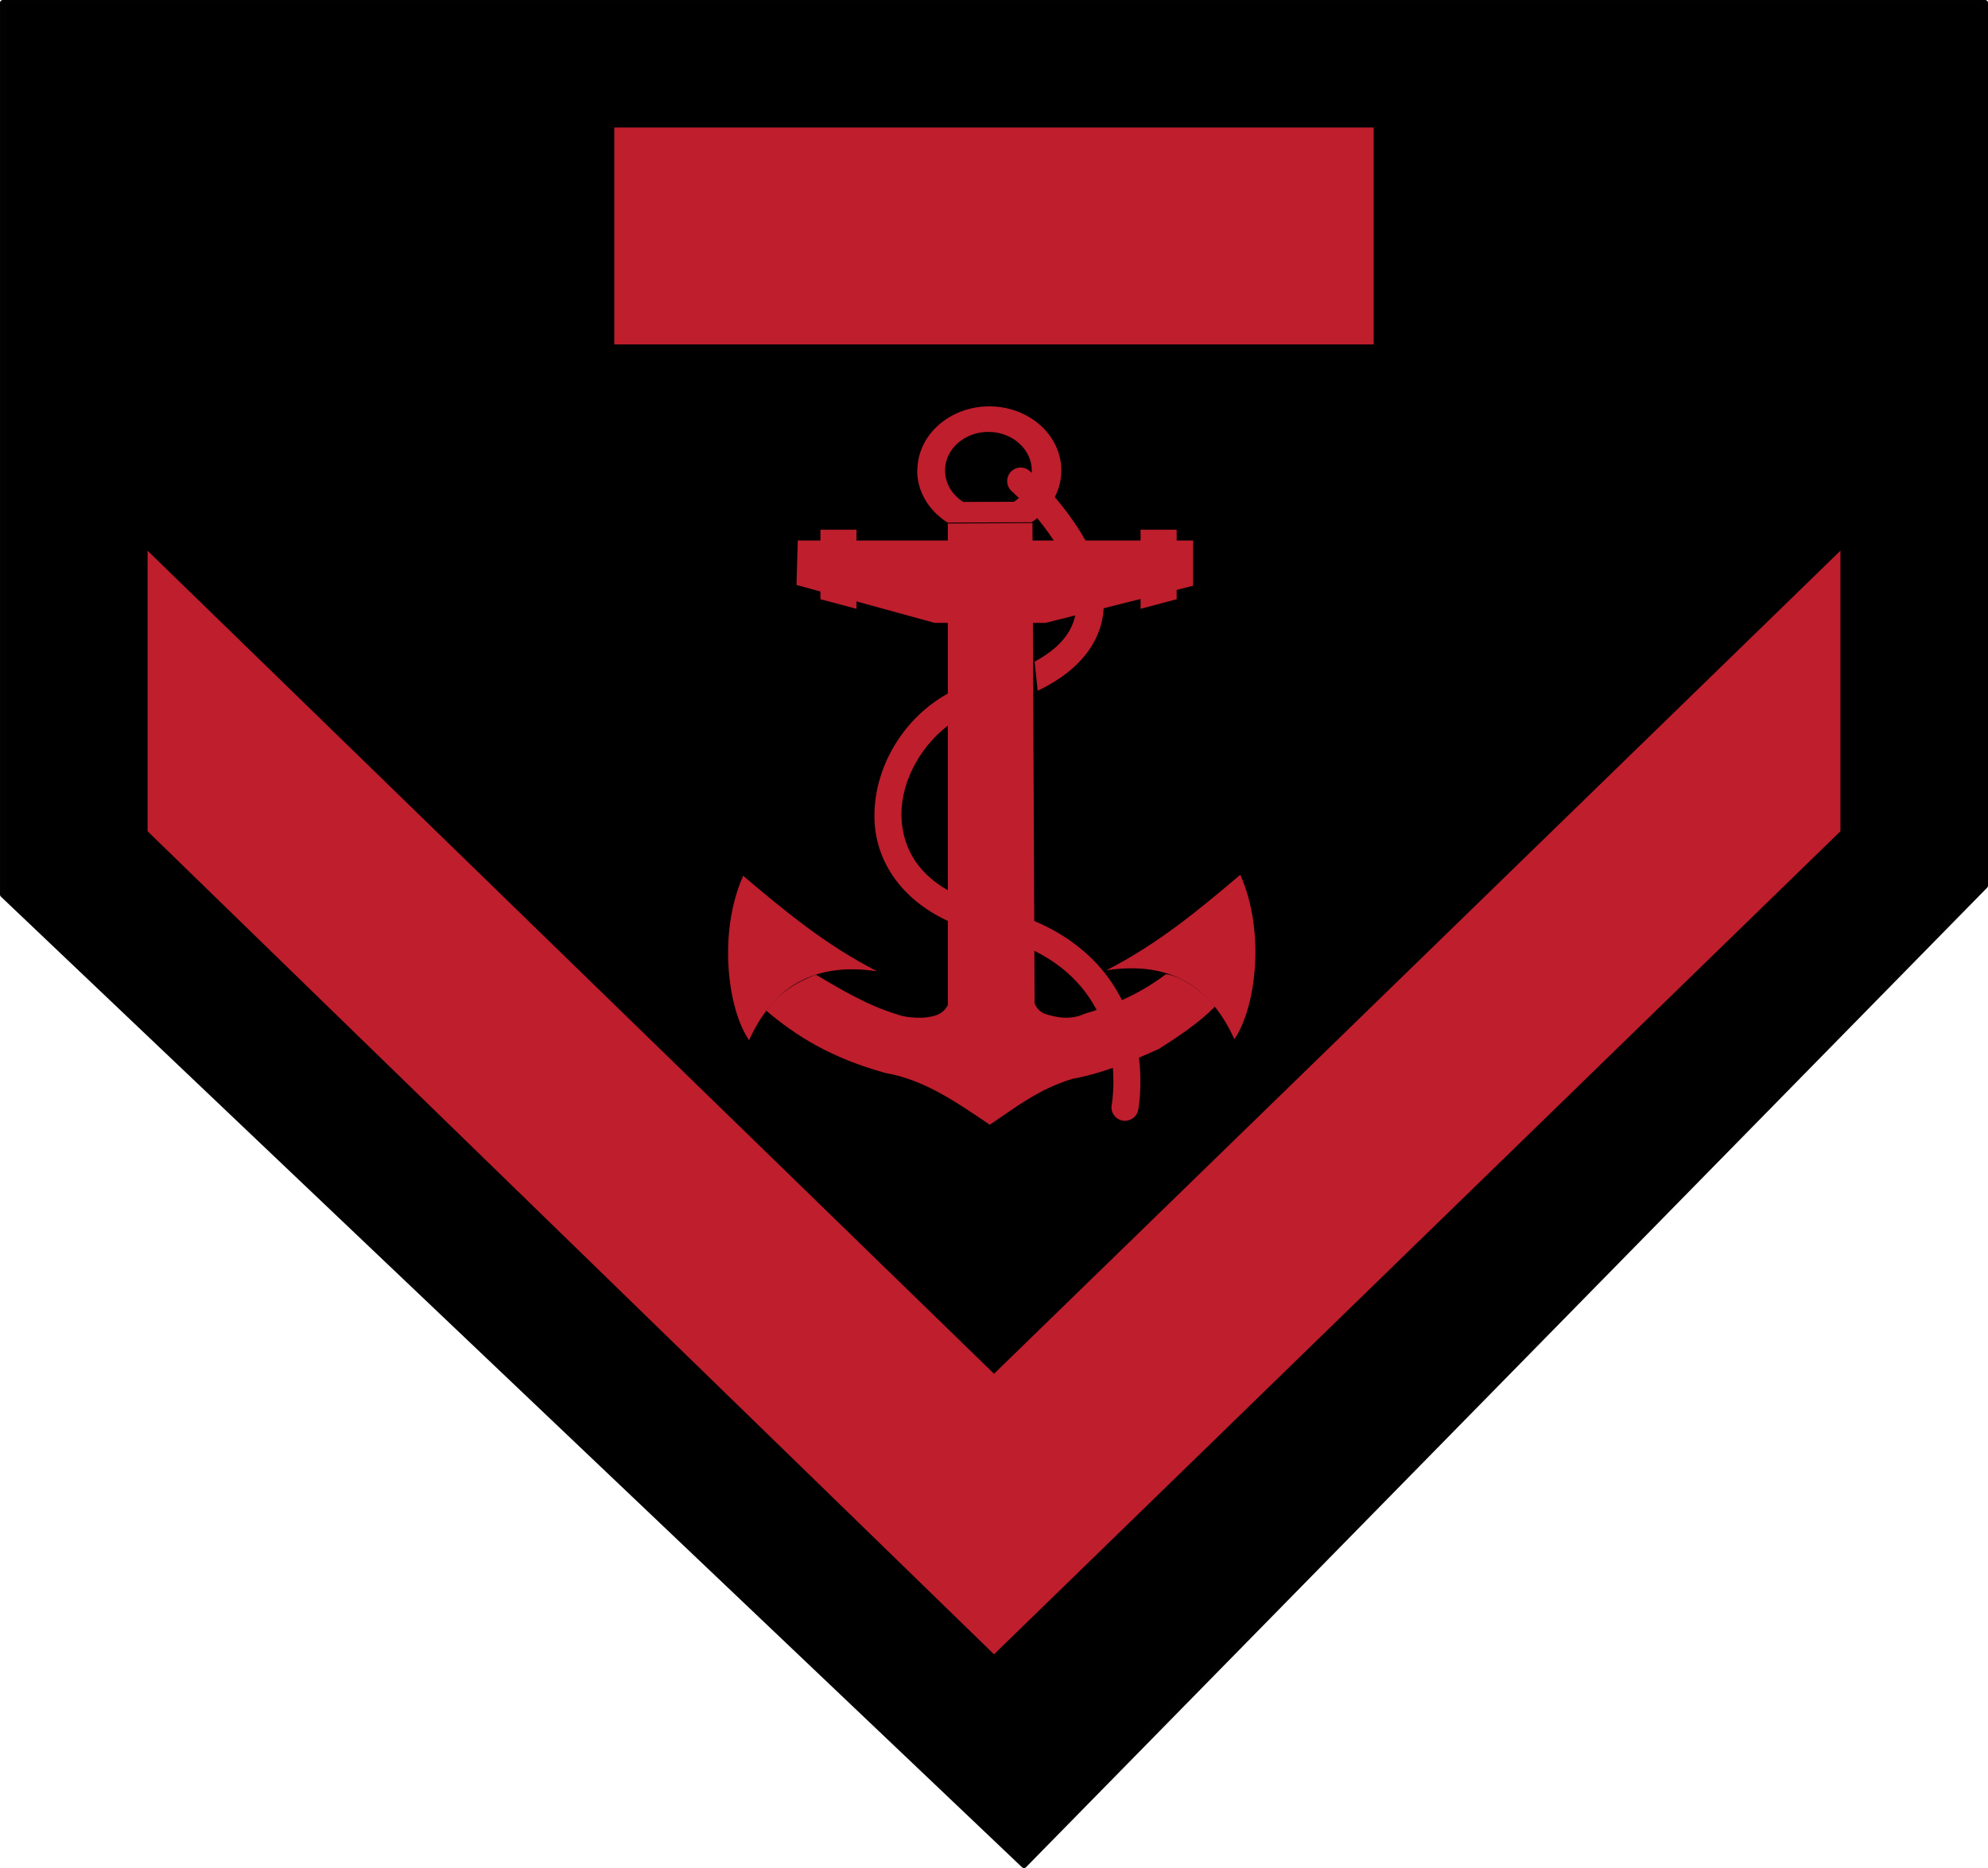
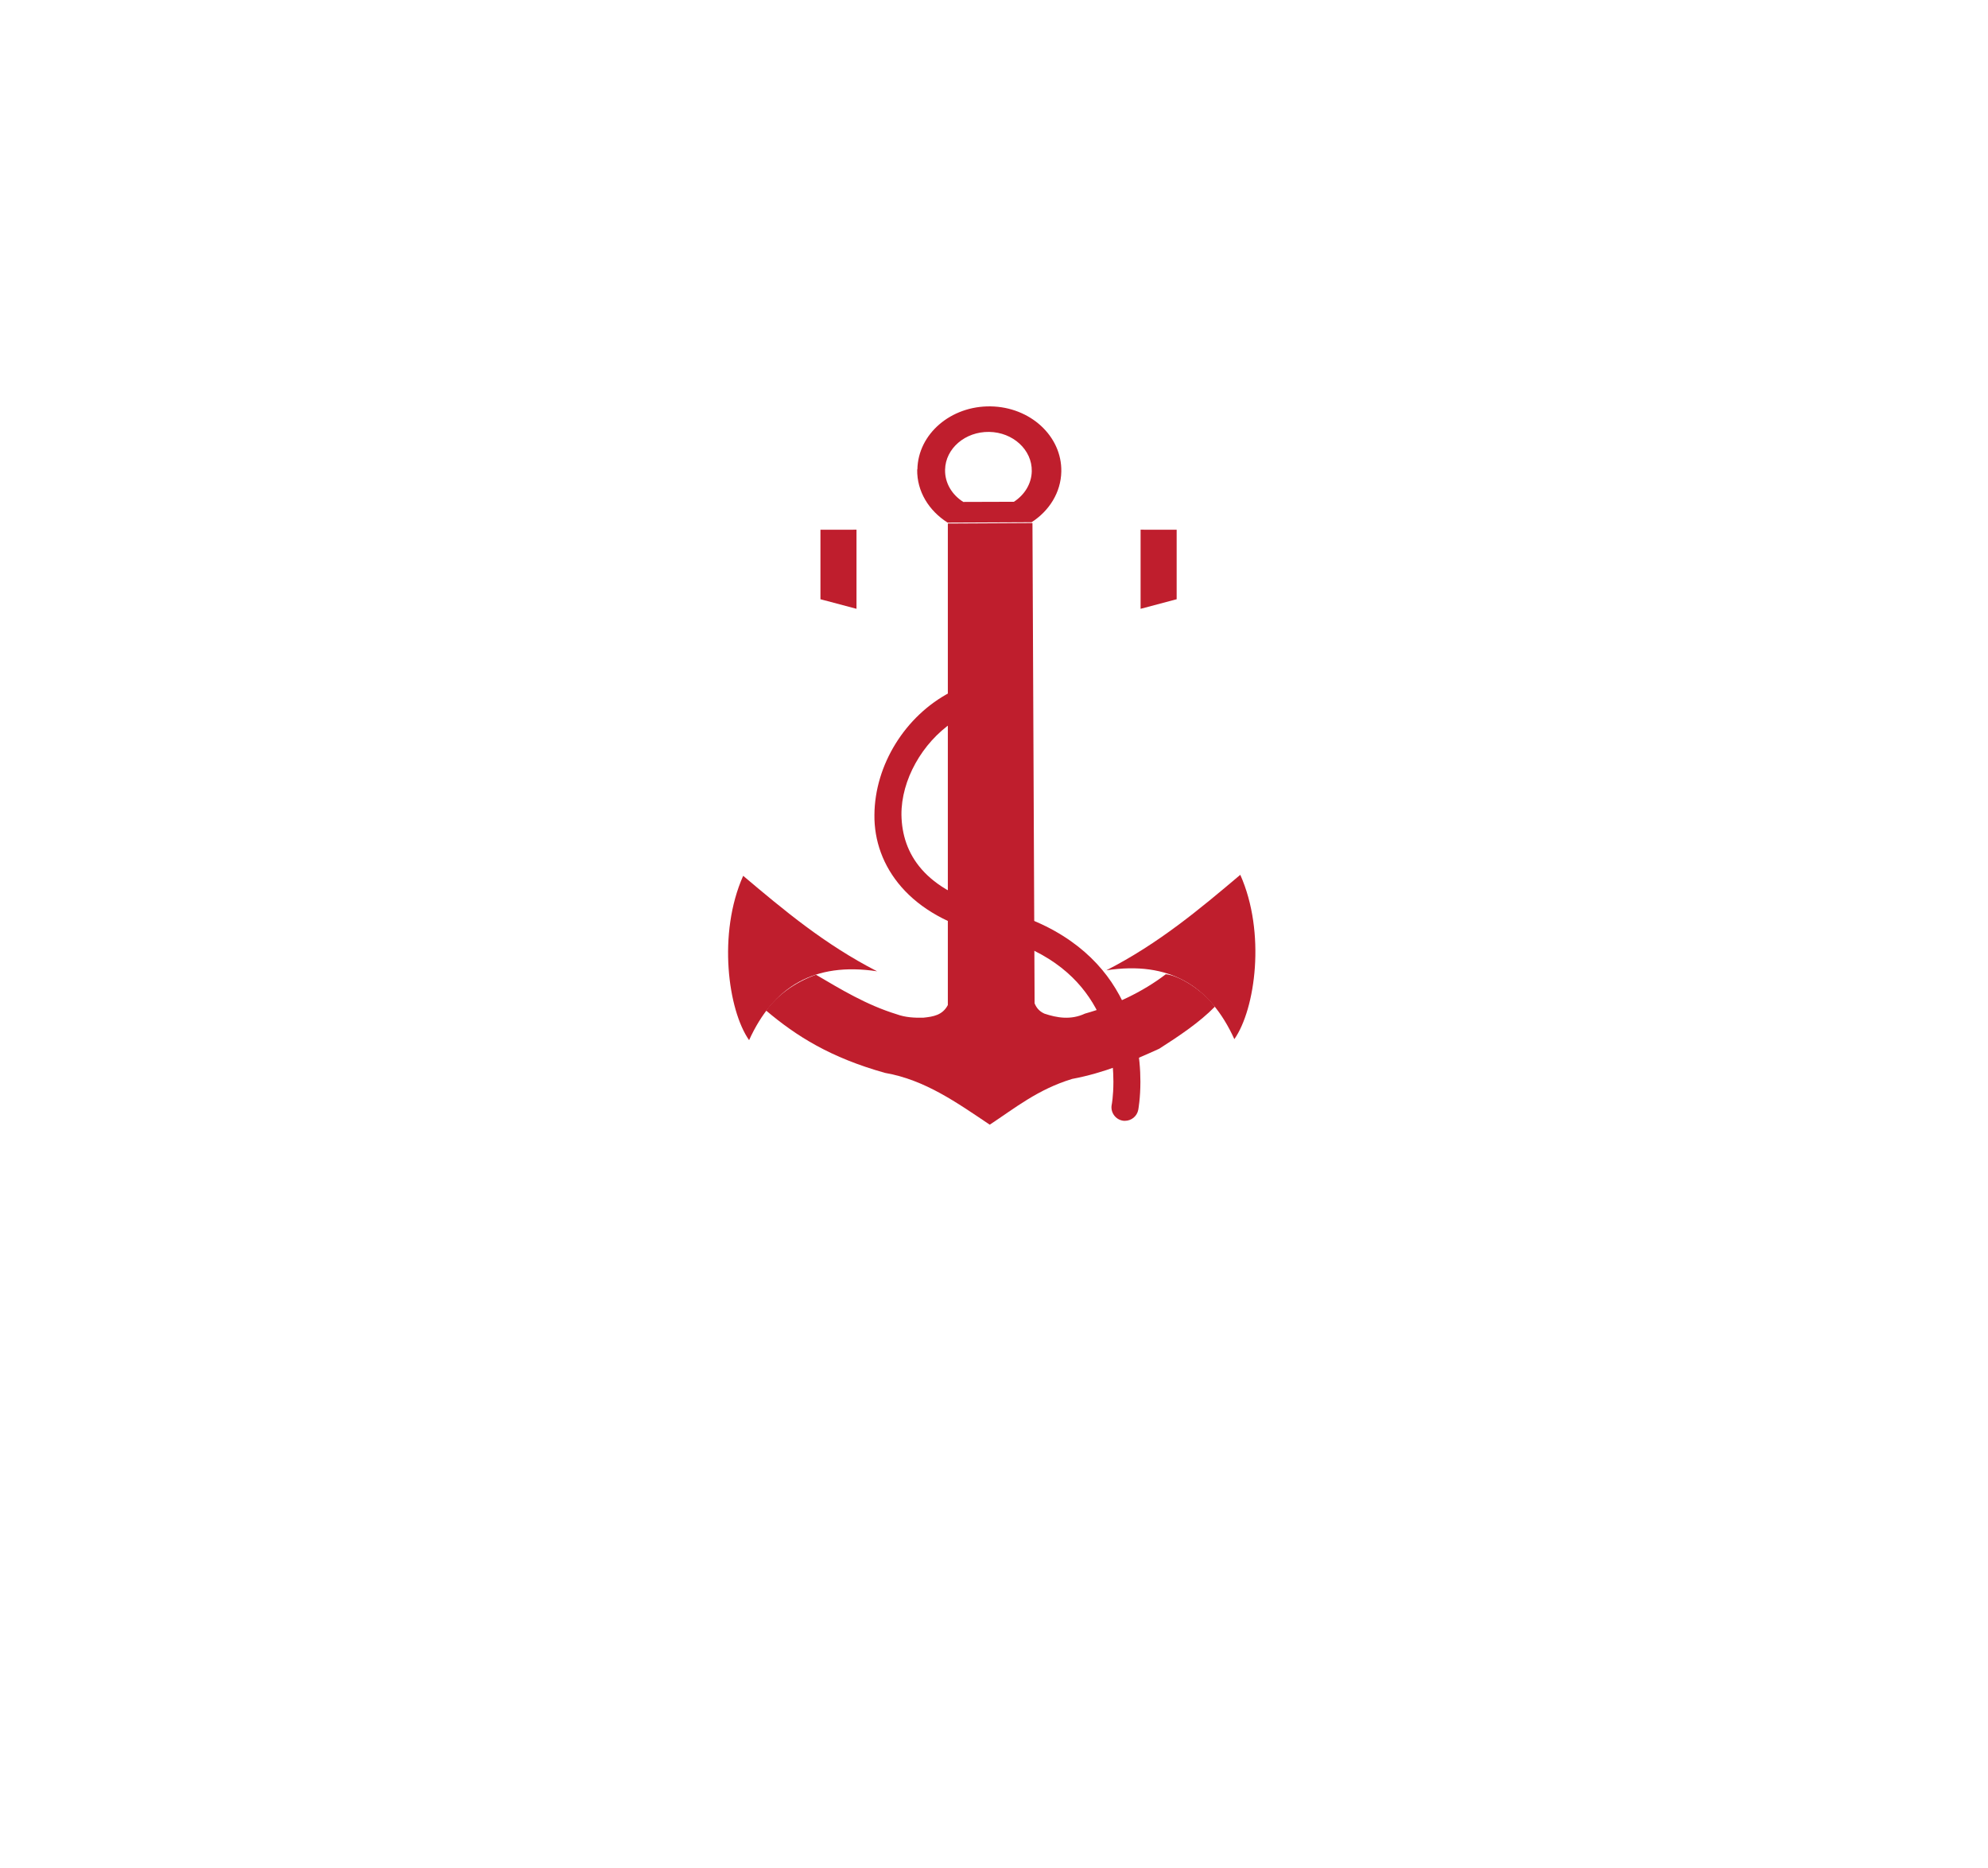
<svg xmlns="http://www.w3.org/2000/svg" xmlns:ns1="http://ns.adobe.com/AdobeIllustrator/10.0/" version="1.1" width="96.232" height="90.422" viewBox="0 0 96.232 90.422" id="Layer_1" xml:space="preserve">
  <defs id="defs49" />
  <g id="g3096">
    <g id="g3089">
-       <polygon points="0.139,43.301 49.568,90.283 96.094,42.869 96.094,0.139 0.139,0.139 " id="polygon11" style="stroke:#010101;stroke-width:0.277;stroke-linejoin:round" />
      <g id="g13">
        <g id="g15">
-           <polygon points="48.117,80.076 7.144,40.236 7.144,26.656 48.117,66.496 89.089,26.656 89.089,40.236 " id="polygon17" style="fill:#bf1e2d" />
-         </g>
+           </g>
      </g>
-       <rect width="36.759" height="10.5" x="29.736" y="6.172" id="rect19" style="fill:#bf1e2d" />
    </g>
    <g transform="translate(0,-1.594)" id="g21">
      <g transform="matrix(0,-0.541,0.418,0,323.199,212.85)" id="g2319_10_">
        <path d="m 354.132,-658.486 c 0.055,-4.604 -2.468,-8.4 -5.632,-8.479 l -0.017,-0.023 c -1.962,-0.042 -3.692,1.358 -4.751,3.524 l 0.033,9.723 c 1.023,2.05 2.663,3.391 4.532,3.443 3.165,0.079 5.78,-3.586 5.835,-8.188 z m -2.284,-0.171 c -0.032,2.772 -1.611,4.985 -3.517,4.938 -1.125,-0.03 -2.117,-0.837 -2.734,-2.068 l -0.014,-5.864 c 0.635,-1.302 1.685,-2.136 2.865,-2.108 h 0.017 c 1.904,0.047 3.414,2.335 3.383,5.102 z" id="path2321_10_" style="fill:#bf1e2d" />
        <path d="m 343.653,-663.439 h -43.087 c -0.915,-0.622 -1.036,-1.708 -1.128,-2.819 -0.022,-1.073 0.027,-2.115 0.301,-3.085 0.843,-3.55 2.24,-6.49 3.541,-9.365 -0.706,-2.524 -1.89,-4.546 -3.207,-5.773 -2.308,3.534 -4.209,7.467 -5.574,13.761 -0.621,4.646 -2.682,8.358 -4.635,12.135 1.498,2.94 3.162,5.574 4.095,9.545 0.529,3.665 1.579,6.899 2.7,10.078 1.11,2.251 2.361,4.679 3.763,6.446 1.57,-1.503 2.817,-4.265 2.902,-5.682 -1.608,-2.711 -2.805,-6.056 -3.523,-9.365 -0.592,-1.634 -0.375,-3.256 0,-4.695 0.206,-0.598 0.534,-0.93 0.921,-1.134 l 42.972,-0.248 -0.041,-9.799 z" id="path2323_10_" style="fill:#bf1e2d" />
-         <path d="m 342.131,-680.818 v 45.786 h -4.048 l -3.321,-17.092 v -12.845 l 3.393,-15.996 3.976,0.147 z" id="path2325_10_" style="fill:#bf1e2d" />
        <path d="m 303.676,-645.082 c 2.408,6.086 5.473,10.8 8.544,15.51 -5.162,2.978 -12.013,1.751 -14.703,-0.687 4.791,-2.819 7.015,-7.541 6.159,-14.823 z" id="path2327_10_" style="fill:#bf1e2d" />
        <path d="m 303.588,-671.633 c 2.41,-6.077 5.472,-10.798 8.543,-15.507 -5.163,-2.975 -12.018,-1.751 -14.704,0.685 4.791,2.82 7.011,7.539 6.161,14.822 z" id="path2329_10_" style="fill:#bf1e2d" />
      </g>
      <path d="m 39.715,30.6 v -3.365 l 1.745,-10e-4 v 3.829 L 39.715,30.6 z" id="path7703_20_" style="fill:#bf1e2d" />
      <path d="M 45.92,31.671" id="path7711_20_" style="fill:#bf1e2d" />
      <path d="M 45.92,27.768" id="path7711_19_" style="fill:#bf1e2d" />
      <path d="M 47.186,31.737" id="path7713_20_" style="fill:#bf1e2d" />
      <path d="M 47.186,27.768" id="path7713_19_" style="fill:#bf1e2d" />
      <path d="M 46.018,33.102" id="path8717_20_" style="fill:#bf1e2d" />
      <path d="M 50.147,33.102" id="path8717_19_" style="fill:#bf1e2d" />
      <path d="M 46.01,34.696" id="path8719_20_" style="fill:#bf1e2d" />
      <path d="M 50.098,34.696" id="path8719_19_" style="fill:#bf1e2d" />
      <path d="m 56.958,30.6 v -3.365 l -1.746,-10e-4 v 3.829 L 56.958,30.6 z" id="path7703_19_" style="fill:#bf1e2d" />
      <g id="g39">
-         <path d="m 50.082,33.622 c 1.607,-0.871 2.021,-1.866 2.038,-2.851 l 0,0 c 0.035,-1.8 -1.735,-4.003 -2.655,-4.923 l 0,0 c -0.301,-0.311 -0.489,-0.478 -0.49,-0.479 l 0,0 V 25.37 C 48.704,25.13 48.68,24.716 48.919,24.445 l 0,0 c 0.241,-0.271 0.655,-0.295 0.925,-0.054 l 0,0 c 0.02,0.018 0.889,0.788 1.769,1.951 l 0,0 c 0.876,1.166 1.805,2.722 1.817,4.43 l 0,0 c 0.019,1.614 -0.939,3.18 -3.2,4.258 l -0.148,-1.408 z" id="path41" style="fill:#bf1e2d" />
-       </g>
+         </g>
      <g id="g43">
        <path d="m 54.332,55.836 c -0.354,-0.07 -0.586,-0.414 -0.518,-0.768 l 0,0 c 0,-0.002 0.02,-0.089 0.04,-0.285 l 0,0 c 0.021,-0.195 0.042,-0.48 0.042,-0.83 l 0,0 c 10e-4,-0.99 -0.18,-2.469 -1.011,-3.825 l 0,0 c -0.832,-1.356 -2.294,-2.642 -5.061,-3.303 l 0,0 c -3.8,-0.863 -5.525,-3.315 -5.496,-5.787 l 0,0 c 0.016,-2.42 1.493,-4.797 3.674,-5.936 l 0.104,1.455 c -1.464,1 -2.484,2.789 -2.47,4.48 l 0,0 c 0.03,1.867 1.097,3.673 4.488,4.511 l 0,0 c 3.05,0.715 4.879,2.246 5.877,3.898 l 0,0 c 1.005,1.648 1.202,3.365 1.202,4.506 l 0,0 c 0,0.807 -0.1,1.334 -0.104,1.364 l 0,0 c -0.062,0.313 -0.336,0.53 -0.644,0.53 l 0,0 c -0.039,0.002 -0.081,-0.002 -0.123,-0.01 l 0,0 z" id="path45" style="fill:#bf1e2d" />
      </g>
    </g>
  </g>
  <ns1:pgf id="adobe_illustrator_pgf">
	
	eJzsPXlfE0nT79/7+/Ed4o0Hce5DV11y4QHKArq6HhjIIJGQxBy6Pp/+reru6umZzAnsQjDO87BQ
6anurq67qzs3rmxur6x2BnvBilnVKku/3bhRHwXtyWD0oMLAlWe93nQ8GSFoeet2RYdm2Gr1mbcr
Wr4JRuPuoP+AfcY/beH7ywfdXnc4GN+uLN9G4E530gsAvLa18rL9/efKqy2rOv7+5bbsFJA02hNo
Yt3XvfuGpmsV74GtVzY3sEltMO13uv0vtcE/0MLSKwZ8ZJtexbRM/PxpdysYxxtVHdN3sGXV9T0P
mrtVzzV0eMeoGobm4ouNwf70OOhPNkeD/WA8rg96g9H4QaX+s92vbLS/wCftyrug1xv8qNR67f0j
eGf1mb3b6vYCmOdxe1Lx2axXn+nGbm3a7XVeTo/3AqCApTkMbu4ypK/HgA0Q4+8M7u4+OwbQdjCZ
wJihT0a8+sa7F+pYAFzVbfhhuvDDq2iV5ZfBD46msv2jPdk/BNIzMt6t6OJZfr8VfOmyhQOyfrwt
xrETHA97QGNOH0Ov2hXDd6qua1uxP+kFmCVrrFswAM/yKiu6rlcNx3ArrgYvaJYPvzhVIC1NNiRo
8L0b/HhQeTnoB4Jqq6PJdvd/QAUPFsfzfFgT364aru2IBlvTXjB63e9OgBx8ED6n3sagE/QeVIwQ
UavXZkRjjx7+FC122qMvwQSYYtCbThiDehp9Biu03v4Z4DrropNXw6C/M3jDBrzCxuXguKwK8A78
8Ay7omu2D7+xnmwD/jRFpzrrWBfIERPioR4Yl23CQr8adb90+w9oiO7u2qjbCVffNSoe/8GmgUst
/+/T/8VoYe6TSdCn4QPn1TcUPtKqG9vYa7PfqQ+OcTHGTIaAJ/rAW73BF/Fp+Af7DFBMh2IaDLAL
a7c56vYR8dJvL/ln3u5mbwofro0G0+Gz/sFg6bdlri0225NDkJKg30Gx5zD+Z4W/AtD17ncCVtvd
4e0clNs/j/cGve74WCJUIfL3Iqh2Ru19mEfl1d7XYH8CbwtA+Nv2tDsJiqDaRPKP+q/6fMaj6fiw
sjMY9OQgRQPxkZw8sC1/58J0IhsndQAfXlzk9Xav1/0yag8Pu/tJ+BM+lx2lvFukWxC9URBiYn/C
fw/wv4UYep+tWtKIox/JLmbfuBj94EIddPsdeIUJTkj5wfEQLXFl+7A9RDC2bCkti4y/ERyAeVV4
g0Gb/e9BbzBUFkBC2tDhX+3RsJBo9dr99qjCPpC4mWbabIO2i2krBgvR2rugOVXNuLKSrTPtSq2v
tlgbtTtdUMroDQ16HcDK/4t2pVLrLP32fuk3sBG/L/2mG/Dwfxp/tJZ4muJpsKcunpp4Vtnji8cT
D5gizYXHEY8tHks8JnsM8cgu0W4+ZuPxDE8HNC236TbcultzV13f9VzXdVzbtVzTNVwd0LecptNw
6k7NWXV8x3Ncx3Fsx3JMx3B06LZlN+2GXbdrQJtV8AA8GzwA27Yt27TBW4MBtaym1bDqVs1atXzL
s1zLsWzLssBzs8AXofHoFntM8RhxesWopdIqiVIe0IfRKYFK6RQi+uiVG7u1ERuXif8MePjA8JUW
e5rwNNhTh6cGzyp7fHg89gAJwb1yDJs9MF1Es/Sbwf/hBLHjFnua8DTgqbOnBs8qPD57YKF0WAwd
CK7b7CFKMSQwXEElhUJEnZAyxD0hRaK0ICooPMJWmq81rjZfb77ibM1hxfma81Xn685Xnq29XH2+
/sAjjAeICzgfcE5gvGC24GmaDXjqZg2eVdM3PXhcEwZh2hAg8NVgK4FrANRsyhUg2nO6E8U5rTVB
ZU5joi6nrCNoyihKc285MFULBoSLrQNRW81ms9GsN2vN1abf9Jpu02naTZhe0wRW0IHkrUaz0WjU
G7XGasNveA234QChLJiO0QDvDhakVW/WG/V6vVZfrft1Dx637tTtulU3YQo6LFer1qw1avVarbZa
82teza05NRtIZwKD6bCQrdXmamO1vlpbXV36bdVf9VbdVQeWwVo1gfl0WOaW3/Qbft2v+au+73u+
6zu+DUQ3gTg6sEDLa3oN6LrmrYLX7nmu58ACWkBmOXe92D+j6CO0X9pjln8A4yzUOs0Tl3st/Kcr
j6E8pnws+djyceTDJE7oa08+pNFX5UN6rC6fhnjIQpAObOFQYLg4pPhqxKlhi8cRjyseTzy+eIB5
ACPKRU08dfE0xNMUD9dYLUkI3jH9M8XDhBrk0xL6zxGPKx6uI33xrIqnxp66eBriabKHiSJgbEnC
86lSl/CPODiyctH1CldJWR1lRcKVCFcA9AxRX9I8pDZROaQv0XVV0pPoKOhnwOpFKEcUI0oRhYg2
RBWiRktQgebP5g760QItaTNtCSac6U4QfNCjq0yfgpph2hVUFupaxrI4fOwaX7ZQfTPNDC6ABTYU
NDXqa1AvqL9Bi9dBl6PSA9XIiIgTx0Fjt5aN/9AOgAvBrAIoHrAQoMDAWtTRaoCXAEoTrQiQHsmF
k8XhYqc2rZ4cly7HRSNj41LGRCPi4+GjMZkVopHAKKBXPg4+iibrXWO9875t8GrA8QH/xgc/B1Qu
eDwN8HxajDl0WAwTOsZpOeAheS5gBH9pFbymOnhPTbfFRFqHBcPMig0a1QG9ilmRVdCzddC3YDC8
FrCXDgtqwvBt0MoO6GYPdPQq6Or60m+gtZt+i6kCHZbchAnaoNtd0PH+6ipo/Bro/Qbo/xYwpw4M
YcKS2DBYF+yEjx+D1aiD9WjWWsC6YHGAYUwgkA02xgVb44PVqYH1aYAVagFbI0MawA4WLIwD1soD
q7UK1qsOVqzZaIHC0YHVTFhuG2yd2wR+AMu3ChawDpaw2WyhOCAjIvFbTkz24v/0nMdIewBjVNvO
PlbqYyc9gDGqoaOPm/J4KQ8sK2D0E57VlKeW+NTVBzDGrUD0aSY+raSHE1jYC/VR/s3Yv3SaJj1Z
q8MewJjbJvHJ44uTPzPkAIx5XFrskf9SpUFT23C5Ydqb/hnRmCMWdzSlZazL6CMagYAfDBYmjENc
aX/DaMSStjqMSHRJnDAuodgEtLcSn1CMsio9CE9GKq70NsJ4JTG2Y76mGt9lxcJJkfBMfMdkOykK
ToiBM7z6Qj593KMHjXsqj37Wnwcf/1Qe/WyMD5brFFF+UowP1rVYlK+FCgbTIiw1btgs727DD03D
DzHbvZv0WW3M3qlquHli6/ibxz/1XAB6jvp2RiuGp2rgNozvYAMfvApsBy4AttSrwCxWxfarNpiI
EGnxV8RIlRnYVdN2caOraoC5SJlmrBEfp6bb2BOYP7ZpYOkG0QSm5+ieMr7cpoix1ggTX5S8Sklo
rXf7AcuscUhFx+zWLBA6MSjVhTLVajVbjVa9VWuttvyW13KVSDorjk6ROIibM2WuvMSBTGXKXHmJ
W/otW+bKSxzIVKbM5UucyKTUKYsC9sWVORSD8ifMgvDMiSezJqbMmDRltsSXmRKLaXAd/QmmrxtM
P68yjewyHWwxnasLPatFRT5B0hUB1/mf4ecScErmNZKY10DmdePM22QMjCyMTIxsjIyMrIzMjOyM
DI0sjUxNCSJd2K8WY3BkcWBycJiR0WuM2ZHdkeGR5V3G9sj4PIWE7G8yy87trcYEocWEAcUBBQKf
GohDjYkGCofPTBIaJZcJicMEBUXFYuJiMpExmNjgozHhaTEBajIhggeMFgpTnQlUjQnVKhMs/ngi
TcUfRzy2eCzxmOJh3ggLPIy6rjwR37bW4o9MRfPQKQye4qFTPHBSwiZGBB42yaAJBJyHTRQ4hWFT
NHAKQ6daJHSC4EmGTix4YoY9DKBECCWCKEMGURRG8UCKh1IimBLhFA+oIKQCzuBhFQus4PFFaFVj
S9NgPNRiIZbGsy0s0DIZ17H4GR7kRuRK5E4w7IxTOWn5MnMWaopH/CNTrFhjneI2ncVZFouNXBbZ
rLK4BKONFosXDJbvsFmew2MZDsptNFlGSGe5DMxjQDzIchg+y17UWd6CchaYr7BYnsJlGYpVmZto
sqwEj/stmYvwWLyP+WOZf2DRvhrrs0ifZaRrFOWLLINB+QUW5XtqlL/0G4/zWaSvM0cZI31LRPos
1ocHI/0ak4AGk12ku5ZASM7MGnOEOUMjSyNTU04AWRuZG9kbGbzG5KtBGQLG6hpzpw3G8BA3YbID
EykiY4DMj+yPAoAiUGNyysWgiZwgMgg6CwZMJhKYScBcAooFMLMQDRQOyiugiKCQNBkPcUHRWVBh
MnFBgSGRQaFBsaGcA6wL0xwNJkBNxn9ciHSmCEwmSiRMDlMkXJx8pmpqUqgaTC0B52K2XGYoDKbI
LCliDlN3XMxI0EjUGkxhcnEjgWMixwTOYgqXC50qdqrgFRY9EDgSPhI8EjohbsQhC7do4RbNuEWz
uw2UBVOz1I6SnV4V2rgusj8tmYk2pVYWehmQk25uSN2sameb5Zgpv0z6mWto0s8RDQ2E4hnkqI4m
LS11NNPQjZiGTtTPuJiKfibtzHVzmH8Ns68i9xrNu6o5Y7Z/yPcQ+dMQe4n8qYk9xVW29L7cW3TF
/qLDcuc2z8Mk7fyKHMzszm9NzbsoO79O7s5vM7Lzm73vG+ZQRP6EZ/QS93zjO77qfm/Sbq8e4UhN
mLIC8loidcDS8CcrEEgaXp5KTVWqcbUqFCuo1FXpUDvCjRbKVVGvpGBJxZKSNYXLyxUtU7XMLtaY
lfSZzXSZBbWZPTUZ4+giB8RVb4NZ4ppQwD6z0y5Tw1wRg9vI2NdgCllni9xiarnJPIA6U8415hms
Mh/BY2raZaraYV4E2zzh7I/sCv4FZzfOLsykMV+kybySBvf/madSYz7LKlPuPss08X+ufJhzBYzj
MI+HP5Z8TOUxYo8+8ygJduFV5TwJjIIxZ9W1ZU0pRJK+X3W1SF4n+XMRjVZt8ZHpVzUQ54oHINPz
1QA1tQ1FtPxTy644RhWkJ/Ly7Ic88WOLIlg2KMutOpqlJnsSP6YUmWHTZ04VJMiqmLFBZzYiLPJz
kd7SnarluHoESVobjkNU01YMoAtwV0UN+2c/Kxnhb8Fv7V4sPTULxC4W6amFH1YgPZWdfMpPXp2C
eY0k5jWQed1oGeHC6C2MXo7Ru+DO2yLaWUQ7FyvaWWTtFlm7RdZu4S2Wy9otNk3ObtNkse+62Hf9
Bfdd358sSXI2yZkzSROdOE11srTYWSTkTpMQzIjwSx4kZOfr+SlufvT3QWX51cHBOJhUtr9N26Ng
TGeCMTOQ8gk/v25jXRurHwPjg6fId6fEPZyMb3/yv5/D718B+qNiVTYq7z9qlc4Swt9uUTLjmP8i
UFXW8c8Y/ihQ439q9Euf//VKVrdBd0dnhv0Af9yZ8lVuiKo3y2VVfjoe5686YGihNevSQIY1nYpt
VE1wBnj3BASJskzN5XjNKtrXRBi9vJ6EMRyUxodjwMANxwK2qeqGyXu0q54P7CNA6w==
	
	
	Csg0qhbWE66rryYC1Zc5EV7PkCLaz3Ha64n9JA0oYdx9Zaq6xglkWqAiXE90aFV1k93kwYHrKtDy
qqajC1T0eiIw8no/nC8xFszAxHs0YBogrbjuGhY98lWHOWiegYhdX9AB+tBsl0DrCgh6cjzfFgMV
ryYC1ZeT+JBdKaFVwVrioDzGh8CVvsOHBSzj+BbwmAUDtgUzElCvgj9N1PKqvmnbiTB6eT0J4wwz
oroFZ6wCM7A90SMob802JGxdhVlV3xbMT68mgNQ301gxIvmxLvnEYe18+ENFRjClz4SRJU1AGYZG
y2GZus3v3jA1nTQCzMHSfb9i6MBfRBGjaoAzTbB1FeZUbc3w5fzZu0kw9d0k3gBHXA9Lckk9uWCT
fLDt4r/HKjCu+TTZbD3p3SRFBBQANYcaC4woRw6WDYZOsHUVVtUd35cagr+bBFPfnVl+XCdQH0AV
DRyFYyE+uE4CtK6AmCJyhUSJN5Ng6qv9eI+S4UgxpFsD3qsNXGwKbSU6EKDUcSSNN4ptlvx4xY7n
ImOYEELz7mCtPF2XsHUFRopvXX05ERh5W2X8qq/jtUIV5DaPJu1wvQGqC6JGsSDgDJpAJAFbV2Ew
K890xZKLd5Ng6rtJ/O4x9UxqWYwlbumPVWA+d9Mf+d6DuhDMUoNo2liz73lSCUKALWHrCow07br6
ciIw8naaIoz1dJyKILGrpDEljV01y8yE23qF9CSpW90wQuC6CiTFvq6+ngiMvJ4vioZrs+MIzEBb
oD4idjo+puPUnuSYgA7uzOiTgJHXE6wDmgVfU3QxWHzwdcDxMKsYanDtALEDjl3A1lUYkMfDkx7r
6suJQPVtNhIYSHOJu/94axP35JdOGkN4/DN2z4vEtfy6328fBx26FaY9qVi3l7TKKoZ9b38s/Tbl
cWcYHSTHBjwyWHFdx696nmlWPMvzwDJqzJ6suI7rocL1Ffh6HG6CQtUNDlfxpMFDPH0c1iuM1xzf
Rj0Iv7i6x5jKMeFXdLdclqLEReRoHFD5iMbGkzgeH6brahzk6K5R4e0sDywDA3qa41SiY4CWDhjs
uhybyecCSC1w8jjQdTGuRKAFvkli74DggNPDB1Pqiuau7oiBOR6G1wYbCITmLricCATPzwNTyxtr
PoOBEnY1nTfUgRx8cA6QUdNA3TO4gQInGpsW9eaCyeItdcujObswIYHBAkdY82gImssaQyc6xDe8
O041xwMFDF0TgUB8BAYw0KblEIHEmiIYRuyqJAKFBVrBEzT2LJeApq7TcH05NQSbkmZ4Xx0D4mV/
YgxIJQH0HCK8axoKBtulKYN/Lhq7Pg0BqEIYfN0TfXk2ePACA4i7qYnGeD68IoCSDjZaHQ7UkWf4
bF3bCTGwSJFjsGydqIMM5Picwvw2PvgT1KSh+bTyOiO7j7bZEUvP/AGOGeGoYFhjZgs4Bt+yCYiu
qQD6NDZldoDBF2IAzCOGYFYN5E++8q4AAo8YxCOm7kkEEKbJSRgGpyUCTT4uGC+KgcAguAzGBewS
YgDLZhMGhzA4PmEwfNcXQN83BEviviVhsEHlEwaW6+FAy/cF0NF9XQA9y3EFp9teiAD4iFbCt0iH
+YAOeYnjgL4rHKj7Lg1NF0QHdJotgHZIHfjD8Swasa0gBsEX43Ad2xE4fJNGrFsGB7pV3KIgDDox
FcItSzS2zBCzWzUtSwwZt1YEEsvyiHCGoAWYdwzJxaTDMQM82qPADILr2VZIOw4zhWJ0uNIWQMMV
3EpKkMOZfhNravpiFL5GC22Zgn88mJxcUNuXk/a5bIsha0xpayAEqJLF5NiMXQ38BVCAAkjqAMG4
nSGGAJIk2rq2RnRHCRZAjyahWQoC36SF0zXQLAg0uT8ugLojgEAk6sohbcDguibmYNiMfRBo27o5
g8ExXDEHIL0fYsDaE5J6izCA868THZkVcDWQQ032hRQXGCyOT5DBF201i2QAFCUhoDWHrjzHDBGY
JtkiJuoc6Ngu0caXQN+S0oKGSGIA74vgXG8g0DMNWglftwhomaRMfGInVwOpd2hyplgJW2pPoSg5
kCUVhMCGr4MaFKPVDNsSfoiGy02myNM0T6BwUTNx6uoGZxG0iwYZXmm1GAbqzWDGlIHQGRWi7VkE
DLW6GzIp8jYxqaX5hmjsK8Lj8jUDYceUdjgsgQHgOnGO6TkuNTak8Jiw/O+oMTOtgo4CM0igQeoF
Il5LAEGFGdSdL9kJ7KmukwSaEoONjr5qmxBIRtbh4abE4Gu0xizVhkBwptCT50TzfFsA2Ri5StbI
kCHcNWkMtsW701mgFKMkAG3hgAgNyTEA3AR7qBgBDnQ1kncxLoBZWsS6SQSO4YkZeyIZJDrE3BV3
NzBXIHrzfWrMvCCG2A09G9tWEOseORDcJwCCS/9a+lEI1F1fYGD6S2DQQRmRdtB0yxGNQbikyuD0
1Q3gT8l8ocRDY9+klTMt3RONDcdyiINdnTAYJq0xJiQEBtColrR5KPHrBPc8UhuuJWZnSOfa4Vkn
DvSlBWJrKDH7Lg3DMXhb8IodEgHH4/oQgKAjPTK7LulkhHuurQyNA12LyMNcJg7EHVMxLl/KLMJd
mjQzmhwYWn8imYl8Sg6XskKgaTGnKOS7IkBg++l1R8AMaZYsQ/fD10NON3mGioMtV3cVr40DPYOM
DSMjBwLliARoySViW9Pt2OpYnI85Bp3rOOwL7BI5XK4RYnB00hoedz4Q6Js6AdGaIdDmNpkDfV0u
D2h6XRM087guQpihOzRebmx0TAGR1nLAJocILMsXZBAuMQLB9WcUd4HQYhLoBXOag4NlapK+aKs5
GUCNguCJxqBTxIzBi7YJaJKqZ66NxADKU8Adh7d1pQVxhfeNMNsiBQdKTy4E+HAumSDP4W4ONhax
n0suIwPqXBxgYiC1IQYsyhFwYHPR2LUt6g7IL4Cgpn2il6mHGHjuT3FbIRxXvG/f4d4EAA3fskRf
mvRdAG56Og1YF2NAL5LkxDdNidYnQYHRhAhgmgIB+mUI86XmBjI6QpH50iGChkBSQuBLxwNdaz4C
AwyF5YrGWA8kgKZrEBDf4RgQLgwpYBC5Xw5njhfv0XQJiWsZ1NjnzItAh0yx79PcWApWE0Njt5Xz
8YL5tYjmuisQaD4xky9DTYQzQ8kbe5xJDLQ/RB4TPH0CGsTQWqhLcWhC8SqTgIHpDhGYe+4u2/Cw
SX4wBpaz0D3HpiXm6RbEYFPo5uJ984SBeM8NHSiAOzr5hsSTmPS2HVICQmNgS2mtmCssMXjCI8fF
98jWINwkeYEGHDOaPFclBQdqUogUvxXhiC8ULg60we8RFBZxCW4a+sRTGtJaYrCkR+zKhBnCHU1q
NLF0BrofRmw1DKm/gcCOgtezpGiZgkBoXInbNZ6oYEDXkmssjRjCfV8IrQXswxqbIBohrzq6AIZS
yFhKYDBlKAVj8HgQYYBtsnzSnSJAA6AlxVBDf01gsGT0iRi4LgCg53oCaFoGJzr6/ySeRrj0No9e
OFgT47Vl0kmRQgDqJJqa77oKBp/Mje841JthSoXmEQLTJ8bRbanqEe5opKM8nxC4tqnqdQ70bXJx
saKPMGD445N5BOerIoC6RZPQBfMC0PTFJNiGucRgOtLqCstvODKPiVaGY3XRkJLFQxMiECBr2EQd
7vkayJiUavQNQRkkki2toGOFCLAYmlwSHhUAkHktgkl9RwBdjwIhH4KbEAOWkipqZ53gzB/jQ3PE
3DBrbAqgrfEcreHxQFR0FzKJx70hYTG4IQMguUAud1w50PZIyzErIzD4wJ3SyIox4J6DRcrT5nkv
BIYBv2JMEe7LWbtcJQLQla6OLwJNAGIxLTGqNGVYhWWYvqQP9eaQdsGcuRyCRarIo8QvH4IuJcBz
RGMb9zeErDiE1g4tAHpIEoOrkRBS7gSA2H1UE+EkXHJwPUv6ZiZYBo/yDg43xwDTNY0sr+USkNIh
6IJJ5x3hmklS6HBZQSBW6XCgyGaY+MUxxP46hmoCg4F5BcElJt67tU5wyyTymIYYG8Q8nkU0E3sB
CJTuN9ZWh5gtGZl4wvSaWLThSvPm6QLoejQGJWoyMbsv/W9NbpeYhrRkoShC4zBZ6IkoBIAQ0XgK
S0nMscbrEu7RmFm6mgNNn5w8kUdHoK3R1gWzPRJz6KqSycBhOLqrmGTRl0WWSNcoo8vH7JInpPN4
CMcgbZkuQjo2BimfofbBMTgW6WDh7JoYvRmuous4kDJUwl8RGCz4y6QVcbh3j0DTkoZPrL6Flooc
LFzQEIPnSlPEYycAWjbJoik2nkzMrlvuLGeC6XQ8VXAFWt8m4tiEVRfOg9CrIQJd82Pcigg8GZFJ
DKC6iE3CwB/gtu/Q0ETGE8cr3XhLJHcA6GqkI0wMhyQGR1oYwzZpDI4008x2ir5M8lSZUpUYwhSg
D6qMWBXgwicU2ieEh4Y5HLMnowSFlpR8EFwpe/Rdj5ZOqFa8nM9QY0MOpIyjy7NGAgFuQ5GaELG/
acuMAipRzRBAVmMnWF2aKIQ7kttxvcXcwvykwpYiASmoqVkCaBk+eaWazFOZjmKDwzSV6ci9PZf7
OhwYOnQUWpmOTHaIwhyBGHmX1DYeZhCNWTkNWzvb5hYfWhoGxSle6D8CnDKRlNICEGUBZYwMsDB4
Yf62fN13ScdIAntyK8DlloIDfU2TNJBuE8KFM4OephgCAA0SekuzODf4SiCAe5sCAYRruiS6w7Md
FthZm7IKrsgJA5C23jAWkV44wKWNEklPS1R6CC7lNESgKxMNGDWL93XOnIJNubOMQIdSKy7fZEOg
IceqiBvCNSsWT0camw4P6yyMWCnwYVtMEgNYeIMcIdGdoTjhCjCMvBX/CuBgBAmzo/vU2CD9Da6P
JYCmRgthh5NAOy2DaRFxWlhHrku7wrkJgK4vuSlU3xbGWSSBrLd1gis8YhgkmZaJ2WDpRgjkCCSt
4wqZACALKTlmyyJ1j3CPGpNaBaCpka41fW7UESiDPWaHJAbbIUVgCdMLwFDFiC1sUEQKgVngKTBY
PKALDeo6wS2LrA5JhoWqnTQB0x6ipcyDRDGHbjvTTAi0FW6lzD8AKa8sXDqBAcIl6a9SFsFy5f6f
y3PeHKhM2ZKVHAh3KKqxfV7dhHAPU3lEN5HEgsa+1ByezTWHhXuTZGlduXuACByKKByR2MLCZp3c
GyYeAoHpUMQWZhYAzjoWPgAhsG3yC2yxn4VVyBiyhHOQCEL3lps3fF/kiVzuiXIg1s6IdroMvREu
PHSFkL7cKnR5NpsDwymE1QQIN3QKHch1xMY2ha1yDr5M6YqEm8SgCDNOfZ3gtEGqCC5M2KZtTF+E
CThgnbYZlE0C7NGnHWG2iywxg3dM+3Wk7HBHS4D4rjZ736GcqC7D5OTXfTxqIhA4Yh+TtaQKCpbV
khjYNzbyWWgaNbZtqelELApA3yenxPJkvoyVvGnS8ZJr5Eg+lbwHfRmhR+qHQ/BN2g==
	
	
	//AFmyBWSyZdROwCQNA2ZLRCu8mG4MowmVsHbKxRotQRkZmtZknd0N/B0m+HjI4t9pJs3MATUxAb
VNhOJ05ge3rZ7+P5a9GZ2O+3Nbnv5aoLYWv8L49VoAl3Hc9NmeSBixIkBLKghLVkxVcCgy73XV25
WYJoZdhCyUHEoNDRUTDoLqVzbLFRZ+M5AE16MNydBSC4NYI4vsIMuuIvCWuBMEXieTgFQNskd90O
E+T49aoykWKKRJVtyL0oj++WC6BHfGeHMavNEqqkSFy5GwVwGhgJBYJ88gnE1h3WwYZpSM+yQrRU
/eFSpRwCfcHknnCzEWSRwrFkoZFLxouhZH8r6TtL5PlsTHcSc7AllJ37Mpvri61kpXORTbNVn0FJ
9kReZ9vWvC/QlmJZKFeDoxLZXU/dt0C4RabAF9XwHB56+bT9YmPpCEVXlB1AoOjOU/eFEK5T5aUm
MmcIlElx0koApFIBtKOmGWLwNB7seDyTKsYGPobFV9KTWhsbe2STHJEjhpbAtMShtqxUgca+Qwk8
25W+FrTXDMq0OSIXit1JNidPCTFLq2iFWwQAB3VMQuXyJJWN+6Vy1qYcGzNbbBZ66M8A3BWFiB6P
0DjQ0aVpdATdLJl38NStEsQsYwjPUGcXxjdiK4D1ZsZ8QxvDVJJhZt8FYltx7qgaAi+X94jdPFuo
EZsfzOIzjmAwHI3YSuwF2HgChAwQBWiIViaVmVxLDCEP0mYhovXJu/QN7tbbttzyjLI8YLBIEVAy
1LYV79sV7O7wFAKfrmaE7ytpAEtWHNhYJSijZUyWrMv2sjqQ/D3E7RmUzKIRY+EHZbhYcWGdMIP+
p611kXWycetdZjhdIQUOP2fo8d2ekOGxzIRSGobpEQZPJydMVAIAzNWJDmw1BQJXSTrJhXMVp8jF
WJMDKX0XZR41R2+L7QsbqwIpG+YbNgFNmX9hvqfEEC6cSyOg7W9QBWQaUbXoFi2856jvE+uI4hgb
ZMylNZYS7/LabU8GJRKBZ1LKiZVpCKxhVlnOAHxTsgEyg4lNHSuadMCmukeMIPL12JEut64RKBB4
Mm3ryoIbAFKpN+4I8vAVgXIdDYUR0AchWbM1h8bgm7QTIGplWV+2DMI9wwoxWLrE4PJtVDsswgx3
6GyMCKQuDLdJAE5FShhpeNSdaZGJo7oYBnRIw4VbiohZ7Fl5fCtgneC2Y0gu1RQ4lfiihvGpR0fs
antyX9z25T6fOC8gevRlmTHGgJ60kz76dGR2RHyFmEUqVXFrML4iEtmy+hQxEI3I2sMYDF91dMQA
PDKSji3zyQiXe9J0DAFHJfNrjtinQLS+jJgcS5maIRMVUqtjd65MAwnlgDEF+XBG6Bv6MmXkUrEt
Aj2DLBaJha/Ij1JI42h8tyxiux1N7g0Ir4ADHelxeWGKDuG6tExii8zR+THDiGWClp7cRbVDJ9vR
eNCqGgBHU3ZwHJE1w9lKYWGboRKBJis/fZFawu9t8SkxYBkhUGpIZVMGyWNTdoEdZyKaUQmY9NLx
RIkvlIaqoHyeY+dwURSFA/OoqpbiHQCSKRfnQ+QsyHkMa9YcTS2zEIlGBFpUZqHoKEfjPODJSiVB
dU3uOPD6GkdXnC1WNSEQ6LyAhusSR6PGuk7VZcIHczAMo/hSKeyCtqyM1JPlGxzo61R3RwztGLzg
X5hmae0AHppyFkdxoLJdYHNb4xiKTVLSrQAP90ZNLsIOBipkAZkIiyHIlJsXptwQgUf8SFtj2FgW
l1Hoi0CfImob/gwxhHvMriivwfF6fkzV48xk5p2p9HAMNiXGLIvHVo6a1xQlCwjTqQoBa+AIgQn8
LY2bJckQFr+SvsGWctPPDgs3HJOfphesx82jE4YcYQ2lY8lqIrF1KTBg3pC4wRH7K47NKygi7hcA
wQOmBQ5T344tN8odnlThQNskmbBCDK5FKR4WB0gMvjw1QnkMxOCQXFJYjy2l9NihT++ETqfD1ZY4
3+aoeSlfKD58lfaNKXvkYM7IkGskE4TYGH6KsclTKqy9RT2aRGRHqcmmLXQEOjQ7WDoFc1hta5IG
Fz4wHxuNzLWolEEPF87hJtxjpd5if8RBriUx5q674yq74aw0XrzvymNeYqzrBKfaOSwN4ENAO+3L
SnEeXwHQssjtVnWkx2uHxRRcuRaewpYsJRPCdUrmiZNPCPQseVBA1GA5eOTUlrMLSYGljHRizQlr
AwGu23QoyxP1owC05VE4n6QWvTbiYV0esWOYZdUuVRg7rpK442kdBz1meXbGlQXGjHC0xuwwQpya
dO4Ex2oRZ+teqK09WdCDJeu0yrQzBTBPUAyNOJ0zZISW60zlo7bMAOEQhHWyeTZbAB1dtrRNBYOo
pbH5xolgE9sVY2BxMwdSXYCt5qYcDPbpyBxzdQVj6nRs09XskFvlgU1fGYJlE1jpjY7M2fL0DYqF
RmuuDgEL0qk3qv9wHHm+zuZnIYWOEYcqwwNa2FTXHEvhMQ6EhaRjK+L0AmoMnbYIlSpcbCwLrtha
C6AjpdgnrLS/5/DcSqgmDZPO8pGNxvBZnnPQQ91p0/FJC117icE2LUNZ4XWCG6JI2Q7VpAoUbG7x
KJQTJ3SsAE5W2g71nimPHkSAhk+MZyluEW7OydOhqATWpYmUB0EpgmWG16BzpyLOA6Auz2uwDULp
7oS0sHWXfCMmNwzISj840PaJvqwSU7qNtq+bCuYVHq/oEoPDq9ttxucejVZugGHAatPJYrpZQbR3
SDYlZpcXqHrhMWQeMdO5E0dWn9qqENLmnu0qJCbLhAkKYaRt7sLKzAel5W25E4gJFbFPBI2FJ2bb
0i+xuH8X5os8OoXM9pxkXsdw+TQsHhet8HyaSwqCakQwWSgKHAUpZaLO0IiBqIQF040anS1m9meF
Jyxt0yE66Eoik45M2LJuGIC24YrlpFJpzArrDs0urNfC1LJII1lhNsyQB/HwcKxJaWkWywqWktun
uBMhXBOLn95e4VtCFg/pkJhiz86TqXaLXwIR7lEKX9dizr3YQ3NlZYzFz0at8M1aUegkKm9W2B6w
L3YtLB4kyZ1dTfg2Ns+XyF1nCmRtWS+KW9QeN/d4ilBsbVm8TIBjDlNyuM9tEznZTvAK2xEPOYh8
Qtw71xwxOTfckwE41Vux84miLR16sMJtUVghxxFUUxQ+q3EwiJoOFR2QO2jxCHtFlE1w39riFRKy
nIIOEolc9DrB2ascicGjDAb0aMIimkDMPg1B3XzUQTQMEg1RLW1pUo4sXo/LgXREz1J3VQBuiO1L
S8ahpi8TxZZM/JvgSIlzwRZXb7LmxnM9sXK09w5A16AxWCITD0BHHPlENR8W3WBenjDQViUrEvJN
YgieMDRdGU5YPE0jMLgyqrF4KLUSqVKKYtAs4jND1nthTRSJAJOdVKxY8USLaUrRMm15bN+SdgCA
ZHNCLmE1fSSEtlIlZ8iNZEu6EKbO4wqxbNznMjArQTKheBZGeDbGkrfAcbhlEhKROjM8mZO2+GUS
HGhZjklDCGvBPRkOW/IgphHeBCH2YjhQ13xideVcgCtNOB6BE4cIXO7hClZ3+BgwLDUlO0kNjHCf
hMUSu22GI2sTLe4ECKDruiTHMjGu1Npb3DCusBJ+ShWHjIpHC0TdhcVDWYEB7RIJESu24EDwZEyS
QZNOLIRi5YXFe4jZJsy+Jw6rWPIQl8X3eDjQEaWqllqkYeCJPk/C5RkN2wq5mrDSTrLF948FAlMe
wbXC4zmgzywSLKoEwsNEclzK+WTdVzSBEx6KomPaeA6QGyI8reUQQ3nyygd+iovgvrC9CDQMmgQd
tA3PgVlqxkPH08U+NRaWBYB0XhIdTc5QAKSlsCPnfX25+2HJk1kApIpmKzzY6PPcN2+J++8CgyfL
0Sy5yYon3GSAQfXsuicvebF4qCgxaBa5/cytEAc/w80Ki/PnCjuCSNGTJWMEfiEsSWGoC/Dwqkvi
wsrtV/hxaJ9YlaX5V9gBctqENNXDaHhAXxwEg8Zi/wEvZhClkKa8/sX3FU5j2UOGAe+B8G0yI+Kc
KQNqREy6cIJOPVt8L1K+bmhS92mMqxlQ4Um6xsIQlcuW4m4zxA7xiCirZfdj+MRlIphgQFEIZykH
TdgFIC65BGKPGK8boRIWiw4n4OUmdIbMUkrhEU5usUWHKRhQpJWlw8UweI7UAuEY0MyQr6LLgIbB
LU2ssIFlgRJuaLQa8oITWEKbxqzZ8pYW2qgwFUccb5WxPFfAucOD9+t4hkW2mxeds0uGXKJleKzE
YdE9kZNVmvNriijPZVGuF+808h3CwOplBQZd5hosUViCVy0BD5EHLa5aUu6pEkqDI3A9uWsr4/yE
S5zeiPud8OonI8xCYHB3THC2zeYp1xWx9JElz+m7Itr3ZabfVit6EO7olC8w5e1ThmdQ/CwEfHYM
dTk8g291eCydjNr1WMJteVBG1OGzNLOsuabhAVCWvxvhZi9iCMvMKf8dZonD6jMEOlQOaYblI054
rt8NU1usYkYewDQpfR2bRThBXanONzV+m5yAu7QLJEeiy9INscPGgZTUcNnNjvUUxOvUJ9sHkrVW
mPg8JrhryHoPQ+4LusLMe3wDakXsUfHqAk+93AThltyYFPV/bDOJ9s5kmd7MGOrK8Ci0E8Uzcnjh
gQwKXjC1IAuVHduiMVuy4lA5n8g3xmh7gzZTfXlljssPAiaOIRyew4sY+cjR2zyWcJ2G51OxFh7M
p+1b2mS0HVmTKbZvZSoh3FWVoTL6hdyEelUJio0gHJxaWcPc6mMJh4hJwD1Zm+NrBPSE541FP3KT
UHE8MPEgK2s8cVuKLVwxPhLKJYSXJGB9mFK5FBuaZEh2vJJKfJg2PCa4Lcub2TEseZLSllXLLAGx
noJHdqHb8kY1l2eHjwkeblrToVfdVqrp5P0TtkyWRg4PI2aHMJjCMdXVU760xzg7BrlumifPHjrc
yz+WcF/exWETARDs0Y0gLL+0noKGE+C1uHGx2e9E71s84d2NusY/3H6z1ur2ANXSb/fl75UH8Nfb
jfWXg07Afm909yfdQb89+pnz0cPK8j/HvT58uAIDHHX3ppNgfLtyDxqujkbteJv9w26vMwr6rIVR
uf+sPwk/xB+Tn8OAfbis3bhduf+6390H6DZg7n+Jtvze7k1F05/ZLfF6StYQBvKTj+2CT+if4hP6
5/wmpGslpvSj25kcFp+WaD4XUzsMul8OJ8XnRu3Pa3KDva/B/qQ2mPY7MM7aIIfblJkeMG0BbSfj
4tONvHRec159trvaGx62d/XCk+12oGne5LDRvWIDv2gKdjId7U17QX8/KEwS/nLRhZddndv0Ck9s
FIynvRIiTO3Pa3L9wfakO9nPUajKBMes+U63F5SQ3MhL5zVVo/Ac+9PjV/uT9vcyU1TfOTfHoKrZ
hSe51x4HrVHwbQqCW8Lvib1WUGWlzUfPmk+y0lStSLCjqp6coWevyrks2PZgOtoP1g==
	
	
	Ru3hYXe/uD3pF1+ubn9OFGe3nyOf0VkZ5zetPPIrkxoMg1F7MhgVn1n4xjlLVn1wPByMu5NigvUv
jYI5fPkDuN8IDioPF3HoxZ3QIg5dxKGLOPRfiUOtRRxKizlqgwfeeznojheR6CISTZzlhYhEi4vs
/EaixdNji0D0/FXnIhBdBKKLQPQXCURXjEsXipaa0pwEo9blDUbLTG3eglEIzGrB96C3fdjuDH4s
tgljPgYLWi+dh7HXm+bY1jmOzIqHK+NJpxF877ZxWGViMvWtc3Y31trT8bjb7tf4is6fK198tTol
bHvnHI17iRmVMO2dc7TtpdTFvOjAwcHBOJjU/iNNeJ464hWb6Vxqh0vJeT30+LB6dX/QG4we/Djk
0WJRm/WzVyIDLJqf11THw2D/1TRHZObY1yhevzKejg7a+8H2frvU8kXeOrcAqPgsYb2nvfaoPuiP
J+1+iZWcffPcZquVnm7zn+GgH5xkuuGbcxomrega/Lts+Rm7zJzmI0GzYpRaqP8Vn9T/zt3D2Rx0
+5N1kXg5t6xrsC2Eel0Y+Ll0ucqa7Hnxuk6Wz5mXzZXL7mgtNo8uvuYoblyOcjxKdXGw7XlxXYkZ
5WR9IjOy5sGVPzJLzMicixmVUOZH56jLL3d1Q3n/Yl5scK872Wx386LAOTbC7VF3cngcTEpw5cIY
z2dYf4Ls+AkU0Hku70Yw+hIgXefS1yqtay716vyro1gUcp1VBqpMHc28JAqLz2g+0oS6vqjjujeH
dVy/6KGi+mDQq42C4H/Fd1Ave+GaXi1+dcCo3elOSyw7tT/f0PhyFuWVmFGnxIw68zCjeYuEO91e
u0TRxhxHwRuD0fBw0Bt8+TmXcdJlVoaXTwWWOPY0Jyrw8h6AXajAOVGBK5evxLrM8cg50XwlD97M
g+orPqVFYfV/vTiX/vKJMgI1LzqiuCs7NzqihHc+Z/7RL3RBSPEq+Pm9IKQ4oy4uCDl/85ZTu6RK
XckDGed7EuMXt2pzUwq0V5wB58ZUF5/SvJnqreJ7uPXDdr8f9LaDXrBfKpsx++Z5zXa1+B78iWc7
++Y527NGdzzstfeD46A/2WgP59KoHbcBXfF93XmK1rQKPZWZX/XIr4Wnz34t4WZS+znQr3Nj2kte
9jkPVrD4lOY0qVXHQ+kbpGrmT0uWYbp5kaPiAfbcyFHxKc2bN1nitPx/d//QRZPSg3I1WwfdXq9U
cVrv/NbfznE61P22vPL6yIbb9ByDhnbvR/tn8YmBDE7ao3JCy184Nw+0+OT28PsESyT2ePOLr44O
RoPjEkLGWp+bkBUPgwYlgqDB+c1oFLAAtfC82p1Od9L9XiLEC984rzn2B/0SE9zfnx5P84tMIlNU
3jmvSfa6/aBd/NjUfru3vzHolJhk+MZ5TbG446KuJ43hJZtL4SWNvnau0VG73z1un+/VzvN/4+OK
t6hHuvAh5/7lq0cqMaU5Td0s6pEuboa7jEDNi464fPVIJaY0b2mpX6geqcQNjvNbkLT47ty5MnDF
nd75qkj6xe3a3FQk7V++iqQSU5o3Y72oSEqe7aIi6UIZtV+pIkn/5SqSypiMeTHtl68iqcSU5jSt
Ne8VSWWYbl7k6PJVJJWY0rx5kxeyImke9sfmsbKqjGiW1zbnubLzfWNnmSLOxbpcklt05mdZ/tVR
nOcILtUVqqvPdhvs3p3dkum8gp7XPBq8ElnAObvg63J/EcDiAqmFIjwDRegsFKGYX3FKLBThQhEu
FOFlUYTNEUAWDuHCIZxzPRggHy/U4EINnkYNLtzBhTu4UIMLNfjLqkF1/2u3ZLnDJdaGxSnxK+6B
LmSrvGy5C9kS8ytOiYVsLWQriYN+0W8v2+z+E/Q2e+2fuyWP217kQipbq9jFi2L5UmyVqYtVXplT
hTkKjgd5N3fM6e1HeomLdBbXH8mIenH90b/FjxX9oaFVdBt+ahX4/0P4Hf77ED6oXNrS/W6/Exx0
+90S20qjYBi0J40yIqm8cl4TXdyaFJ/gnN6aNB7ivUmFpzmPtyYVdHV+3SuTLpqbdpm/bXavl6fp
5/AMR6lJzdspjkWWZZ50Rzn5mhOlcdKNt7m5JGFwPByMwWt+Nc1RDHOsR/KY7XJsLtZpKedSexTP
nx3lZA7VxcG255ZgKD6jnK26yIysc8wsFJ9RTkVaZEbmXMyohEY/mjeFPl/WuGx4Mo+2+D+5ufN8
Esuj7uTwOJiUcKcWRnk+N31OxtCLQ6cnHcVic36xOX82m/Ml77m9yBmyxeZ8LokWm/Os7WJzXvER
F5vz/542wu15Q3tYTjMtNuSTOXWxIb/YkD+bSf4CX2O02JCfs7T4YkN+sSF/cXJ3iw35edIdl3JD
vtM9OJiW+MakedEbZec1b6rjZ9DrDX4Unl6v++VwAg1W9vEq5OLTjL93bnmHkgu5Xe4rUCIvXfw5
CuauD/rjSbtfgmtnXjy3uL245ZuODiAcLLmg0bcKWr6LZnAucx5x8R3nizziBcojcnP68MsoCPoP
wdELHnb7ne6XwcPv3UEvmDwcBZ2Hg1G7/6W4OC4SjMksvEgwLhKMiwRj4SkW99sXWcaL4rjpXvF9
qPb/usfTSc6XqkYWiV44L550ik8u6MFf5XJWyivnnLBqdFmQtI4ieK7FSA0eta0LXTCXInEpk2fj
YbAPNnB0mQ97gOf762SZ/vO0xDkV8RSfpuDw8qmm2TfnYVXFoJv/DMGBPsl0wzcXSadF0mmRdFok
nTIzLphi4kknkYFiuadF0mmRdFoknRZJp0XSaZF0WiSdQp68dFUqi1RainD9WwPZFmHaXOfSTpJ2
mpeU2uU+kv4rJAwXt8NcfA1S4p6Oxe0wF39Gc3I7TIkZzcntMJf7e4RK14bPjR3udSeb7W5efn+O
jfDiVpj5McaLq9ouvjFeXNV28Y1xaaU+L3b4ZPH+vNnixRVtC2M891e0lWfmxfVsJx3FeY5gcT2b
QofX83k92/ZhuzP48S99cdo8Kq/F5Rhz6mAUv15wcY/E+YtZ8S8S7vwsUYP48/z4r8SMcmxLZEb/
zIm6mBcdODg4GAcTlJtR0Cmn5k+hEc9TV7xiM/4VA5FTrPWljkgu2jr9ZztI87NEi6BxHoLGFd2+
UZhfS/gx5+jGlJpSCUfmHP0Y3dKKT+lHt1OmJlQ0P7epmSWmdhjk14+qc6P25+aq/dIpmX/nuvx5
dOMWKZk5Tck4i5TMHHnh3qVLyZSY0SIls0jJLFIyF3qtL3W8f9HWaZGSmVmiRUpmHlIyv2rQOGmX
Ka267CHjwai9P2n3Xg66JUr3+etFV152di4T3P9Xi6vOZ0olMx5zcLS5xJTmLbbvD7Yn3cl+Tqo0
EuJj851ur8zVLJGXzmuqJa4K60+PX4Hi+V5mjuo75zVFrVr8frC99jhojYJv06C/XyIREHttTg3L
Jb4ZbHEx2FxeDFZCcg9Gg+MS3Mhan9+8in8x1GRQwm0bnN+cFhd9pcxycdFX0hQXF339Jyn14u7M
r3vP17+V+9qZjvamPaD8fGZJy4SscxKFX+67hxb38vxnsn2pssolqqzmo8yvxITmpMhPu7xFfmWm
tijym4v9mtDx2c25K+MX2rWZqN7g5duzwekt9gPmfz+geFnZ/G4HaBd0P2ARiJ5etSxC0UUoughF
F6HoIhS9APHaIhRdhKIXJhQt7vRd9lD00hcQLoLRyxGMFr92Zn6D0eJzXMSi5686F7HoIhZdxKK/
RCy6ol+6aLTUlOYkHrUvbzxaZmqLeHQu4tG/BoPOl1G7hE267MHo5f6GnXJ3GszJya9Lfa9L8Xhs
ca/L+WuPxVW7i3tdzvGuj0un2hfX1cyR8jvogTfJv8P9wV6vvX/0sMJBg2F7vzv5+aBMdnE8+dkr
keAXzc+LT8t9cf28SF+5Wc2pwLWQRedS3koy3VxZshPeWjUvSeAxu3e0fim1xvnY7EUu/4Lk8i+a
lryU7n7pb0qeE91Rdl7zpjB+HJa5kKCHOXFosFLA0quzjL93XrMt+w2b2/vtMj5/5KWLP0fB2/VB
fzxp531rbCRZEn/xvOZavGRtPB0dtPeDkgsafaug1bto9kY3i5Op/b/u8bTMFqB84bxYgKmWy3d5
nFP82rGgB3+Vy7Err5yzK9foMhWyLjZnz60yAwbCdNq6sFQLz/KieJYn+e7vhRd2kb2w/9xqX3A/
jDi8vCM2++a5zba4vaJBN/8ZDvrBSaYbvrlwyS6qS7bwyBYe2ekGsi2kfa5dspN4L/PimV3usvhf
we9cbBdcfA1S3I88ymmqLg62PS+uK25Ij3LKMyIzsuZiRjkXPkVmZM7FjEoo9KNz1OeXu4669P7b
3NjhXney2e7mhYlzbITbo+7k8Dgo8w0+C2N88dXiwhhffIdpToxxiRnNiTEurdTnxQ6fLN5f2OKF
LZ5nWzyPOfjFl9HOh8v1X5iK+Vmdf3UUc8kfl/6yrpOl2efDXdopf+n3vLkUv9B1ZL/Ad2Uu7sae
L+tw3AZ0xe9OmSe7oFc08ST9JiGF585+LSGO1H6ObMe8mMU1eHucX/Q2/2dd2YHDDZLR+VMvl9k3
+yUOTC5us5kncVsp7nzNy3U2K5fvPpv/Kqd2LpN7tbgAZn70RXk/6hdgw/nZbsL9CZzizmW+rn5R
g3nx9ciJGHFeVIk6ueIHaedNzPRqiWNnC1f/3EXu8ppulLe3B8Go1R1dmPzORVv9SXuvxMrPU9bW
qBTfJGFUeFMyLRt56Zy1UGva39+aS/VzeRmw6la0yq/FgmsLFrxYLKj/akqwdq7FPSz4wgPzO6N2
f3xQ5CtoLqA8nMhvmhen8KSnk+YplcPn+F+5vYtkziKZk7hGrNRxtddbxF5nKqqLstuTjuI8R1Dy
G+lurD7Ttd1mvyO/mY7BbATtvhz0NwELu2JqRcBrwZduX/1k6beXQ8LDPtz+ebw36MFYYMkHP24v
aZXVpd+0ytsfS79N6X9a5RX8qHqurvlWRavahmmZHqtvOsJPqezp7U/86zn89hVgPypWZaPy/qNW
6QDWt1tLv624rmtXXcs0Kp7lOVXH16zKcRyuVR0d4OsMbrlV3dIdhHtVw/EcAQ/b+3bVt2R7BY9f
9RwJ942qZ3tWFlyMZwZPCD8Ayu2CbEyiuuDG7vKKVtXYP2Uta7XV/f3p8dZgEuYkb+ziKu4u/fZ6
6Te/sny78vavmd+TuyBGg5UzN0Fcg1F/C9ZvPBkx7DvEczd2tcr92mDQizRt9tEjX5t2O0LCb+wa
swjxYqfRREElBitHF/Kf4JoTMp/HP9vsTeHnK/ZVa8iBncFeUKmNpuPDyka73/4SjCqvRh0QkLwP
K/zTervX637hTpxougOUuF+xK8NJtdLqtSf3RVOg8Ks+TPsQ2t2uwIiXw9b1w/Zof9Du3b9dqYrh
whSjg/0XJp4yepxfOP7brPLQhgcFzmf/E89/O1qVgOpQiXi3WbLtfuV1H/VYR7SCFw==
	
	
	Ktb9Cj2oOu5X4Ac8VSMsoDz7qfj8Mxj1Nn4zyBhs3Iv+4Eef/YUStrzaZ7sNL2G03ASC/H0P5Of3
mdc17XfCbwTFuXb7Fd6kJVQ5jv++aHMv+bXtSXv/KOe1Wnvc3Vfe4UQH1TI4CipUEqBHX1rmH/NP
q+3uEKbDiQdtAprYcgRJZR0mWWkeHABxoflOd9ILhI8CL/VejUTrezEPCAg1mGwF+wMQwQ5D+6w/
7kbMeaM7HvbaP/mf3K3gyARNK8UNB2vTwSGgHayAZV1WUJEh5lpPJQKNSRhRGD9aUaBKezRJJHN9
0O9Mu5O0Zcl+GQmWs6yZJJSK+/U4aH4P+q864r41RBwSjdli3UbiVX34v17OCGPLGC0l/nRKZc+8
1gv6ndNM/T7DUJ4xlEmEGDJnAe80/wn2pzgW/iF9229MH2yzr+S4uBpBCGbmS6Wl+N+U0H9BAk+4
AucouIKc/4HEppiQxmgwrBBvxw2I8mG6/YhgCC1GNonIfd0fj/aj+nrY7vKUig1j2QraAOq0R0c8
Uq6C6y+A34MRD+pXVOjhYPS/SCC21+tz4jtVy6NW/GZmXKmqaxMQv4UsVb8atoW61fAcE/7jWSZq
Ww3/Ou3Sjfd7o4J69tdTuu8B3p72Jh9VvbvdPR72Qr07K0hb9LdeeVFmdXRaHXbCOTIw5jKCm6k4
jPme52a7F0AgxUezucc7wGf5vRqrfcR1ejvG6UbBS79t7kemtvwXu5lahTNrD3QHgyHhOpsxwusb
715UtoKO8krko3dBr4dRPvtUj3+6NgqCvvKhpn5Y/9kOP9Ojn9UwoxGOJvLZBoRq/UmbPp7xXJbr
jwC08UjXtMq7RxDOvIBfw/Gzhp5NGB9p0NTHlgB78Uht6GHjaEOPoYw3tMNZs1Y2tsLuo81Me7Zn
gMV7rmosFsNxioY4GzmXsJ2hkvuRoYlWsY6rdqSZndbMjbZz7ZR2OIEqWzBJbo+TWzYOyc2IbQo6
Vk3R3mczl6Q0Y4MQ/4mNw40SyWP9a1UrbOppNAwr2tatMC7RQqSsJZI+YW5qQzYztpxqQ50mpIWd
48w3cD7vHtmRptjYsPkPtSlnTwMbG7ZKAF0daMjI8UVVm9laSjOTy4ZpK6tlhjhNO7pafLTqpGRT
O87NjABGVIxw9kaMSW2avxWyKo7AwMZWtLElFrQqiMubW4jbsmkQtsrZ7P+OSl1bSqCjRWlrU1uH
D0e0x8E4rD1Sw4oN3RLt1aFbsrVCaTEWN0JqORY3RmmTxuKpYzflWLzY2GkYXKAilHFsUg1mtL0r
VlNp64ZCakc0BJMRj/1XIaMrh+JS69oeRgHL691+0B6Bgm93uqCN8VgqmRO9Ep5crX1BZqnVAOXs
GyFCslC1Q4Z8C5qAQ1UC+ewbmaM1So/WKD7afOSzb3Dk4hRAZfvbtD0KxhWRRb0dwcaf9wrqj5Vh
+rsROqwNep3c0bFGinEFfhPMUVl+GfyosDOele0f7cn+YUU3Ob63yDVJn5IaVAtA9com6w5+LKNU
KAoIU96O+MBXRBHAuiHgniJG2N4UcFdRJAj3BdxROZ2DFOZ31C4V6XfVLhUT5aldGoqlU7tULaCt
4CEB3ayF7p908splHNfBz4s4uGGKYdbb5I3PZGcHUf1fuL0TT+GLjzO6EvNoDPanx8D9jfakzfYo
CMC3J+7H9yvUvdOEj9P3Htn2h9h9/K/QnFEvaZuE4WZL4jbhjd3lm/3x7vf2aPwwZS8w3DOExvjB
OG/TUI5mHP1z7knVH/TTtmwjVOoN9o+C3C9yZiOhpvcuxAT3uv0ODFgvMkngme1g8pLNpsBE1eZn
yRSnJ0rmPvqN3WKk6OImZyHJKLLS584I5ZXCg+/F1QK2vRgMj/Pcn44ng+MLoP7+VRZ9MG5jKgtt
KMhhcU79L+RmO/+Q8X89nsslyuODHxeAv+dAk4973f3Lo8YNy3flzkbqnH8WWvCfF0Rle5bv5U4p
90ohPoALMqUV03AdJ3dSP7od9mVw+RMTLedpcodBkW8dY+OgphdienIvMXVme4MJuBfrwcHk1aj7
hdXK5s9x9qUL40kwFcmrhGu4AX4xXAmwcBdiHMfBpN0BH+sMBuOfejDXOiJRUojnlNb89fcbQac7
Pa5sBeNBbyq2D+OF3qvPdL0iEzLgOU2HrFpwEvSDUWVzFGCqUQn7ZkTUlMph2O5QJCzLGo7b46O4
qI2Hg0m8XbvXJUFwSWQ7w25VwGyqARiIHXA249VnldXpZFDZao8nwaj7v4QyVr8ybA9hIuPu8bSn
FtOGRbF+pT2a7A3ao04l/HrdaC2sXiHaVo76EPEPppPKl9FgOsxu2wW6tydBZQ+3uqmSDboOyxWw
941gfCinwIaorJh4xdQir7yaToYwhJyXHNs27dRpVnQYl+Q1Q2k3wbNmw/YIbzGFaXY7QD1J21yk
X9hOsFg2wzK89MaGOoLctqUQj2RSJnfAYVM9soyM90ffg8pO8M+k0ux0J+29bq87+RkuOlVBz0jQ
erv/Zdr+ElQ2B0PJJbJ8ZK032Gv3toLhtDeOcKTsXascSBnc73WHMFiM/v6BwX6BN8YJfKe+AvzZ
6/aDygRGnoN9SLMcfA9GQ8zfSjkMqRZ5Y8S4buV7sD8B+sFE2uwiz8xeaEBjVthFPVjKsgidgzrp
z2kbyVxZD74HvTS1EzOX20HvaXsCq7A+2G/3UF+NWYNk4ypbQ/fB6Fkj0lb9fAfDSexafnZfLYOJ
jWumTCZKEKMCCuuVoMR2hBJaWrOdyArScvAm8QWLaqHm5nYOFtEmjiZvSsT390MX5v7XwV4V5Am1
3Yx5i7cbYgE+yEcQG1G83fioO9wD5jq6nd3vCNhkNA4GrKJfsQ1MhLE45/lg71n/YFBR1lFXLUR/
EDJ/pdtnsiYOyWUZUsWCsvXIspozbFBHoa4Lod6KCLUqd6wtV/P333CBq0UFTrUlvLncbGz3O8K4
ZJoT/hZug2JlPnuLabyZt/LpwDmqKCF46wxKzDZOlh6VYrxdcZLx9qVpxl8rQLSTSNNwOKryrGaG
iGCjDt8RJPvi21WDxhhvqsaUnqVXvbSGkfBsuREcwBw7lb2flcao+z1IOPQaR6B4pVpSJ/vx4aS3
iowliVKsFfNXaMDZ40N9ER3fLMreqHo86GRPYdSpDkZfqtkzEI0oWa5rqc3YbrnEltvwe9bwWath
b/9nBu/wRvv9cSZtodEEHB7ptyay6pfjo+pYVnFmNAJDGnTyGu2PBsOMcR/0J9VOL7o6iY3G0z05
NzOps3G1p3gXifI1ru51UWyzxjyu9oMvbaztz261P+hP2OZjVqOejpanPZlVOLGG48M22LpAUZOJ
zdD96gfjGS2pNvtnWJ3x4JIaoROaMXpoMRjuD/JajLMowFp0pqWi19j7OaI96oyAKtP+fjFlwZq3
+30ZrSb7NKxZrrreP1a1yvLr6na18lewB5YPfKZO5cPy9l+vNj/crnxPuBcihmc4Ghx0e/HILdYI
fJmgq+QClOroLOzgwwXMXkVt9kwP40mPrA/zm6TrlUNTfE+8oCxWkZeGHaRfr198XMNOcfR8/cJX
dLeqWWkmsnsMLiwokAPpTqaaXd50IrWa7XrKEYTk1iPF6HmGn26qeXOea8y3uANx9C/P5sbbJTrd
nWDc/dJXEyppLdlq74lMY35LlbUzG7bHe93JcTtLK2Fb3mgUd8vSLD8oajwtgimqrOFiUxkz7LGK
+mxDOhihe5lHL2x5AJpWHk0JM1/xZixCiWBL8UBglL32sICrIhpmORfMRgfsQHhB2eJWnQmXsrBF
XoLFm+ABIRoO1s4myQG2BYnHsCDmVCYPH8PPLoSDee1GyvmKXLcFU0l77dE4i8ihFwQSpmqPAq1D
BVKg8SjqNOc1j+iPZNWE7Y/bo6NxbOQFWocjL9BYHXmB5nHNl+IvDkcHg36mODMP7Ri1xDhntcH5
CiYxx4o5aknuzGhG7bDYM6npl0IaCh0xrqAmsxmd5IY845bnFEVlOtGh5M6TCO3H44zOmYvCs4r7
xz8zNWPYcjA5TEnfrFJ7NYFTOvlKL2y/WWvsNOIJBoBufjmI59EA+lYamJME8t3+UW88AV/sSK92
x1FizFJYbd3uTcDG6OWaG+Wam+WaW6S8N0eDfeAAeTwr2S1WEShOW35jtL2Kk55NV4M7AwXbCpnI
8JzV1spmXVIMGWk6ag/VBGTeQLC9gl5L8QnVVzpBfxxuPjg5i2ZUDyJfRHdj10o0n+obIDaZrpfa
tgw3G+W42SjHzUY5bjbSuFmcb8zjT6MMMxvlmNkswcxmjJmzOdRUmdnKa1qKmc04M+tVN3sJzJK8
bJbmZbMEL5uleNksx8tmOV42y/GymcbL/IxvHneaZVjZLMfKWglW1mKsnNc6Wr6T3bQUK2uzetlJ
9IXUV8rxslaal7USvKxFeTlD0PchIM+MESIDKMPyWjmW18qxvJbG8uyMeR4Ta2U4XivH8XoJjtdj
HJ/NxrrK8dlOi16S4/VZjndzPBG9JMfrpTlej3A8BQPP+kcVPHKmRgF5Pvny+2e93pRF8YNR5TQp
0MS4Dce12WjtspOQjcGPPq/Rn9kDTFpeendj0B/sH44Gx0GI4EW3T6FYyiZA8SKgrL7xoGY9jHtF
3UVW/E1v8iOoLRj26mjyYzA6qqmheEqf+QUhKS8a2OUmz3o/6+/DisJoNwe97v7JBrsjcxJJGnJ2
ZRQaKUuTk8SicfNlwkKT/kTMISe3TgOgAqTV/dFgrz1Zb/8MZIbJMJISg+rChuz0DNPEq3uD70U6
ZbycyhTZ3cbkYKbfcqu0pSSDsuUvOt3ZuoUyC4WXSLHE6jNQc5PuQVdqUqcE1RQ2KSAMGRVeVubE
kUUz6F1+D40Qh9VYvIQjn2MNhQxo2mZEVCm7iGuyIhWQ5XhnXdmbyRhvimxGxp24bVqiJC45O5il
/kvpcFISiqHDUkVYuXp7yAsWu0FmXpow1TAhvJVTcCEZBGb8V7D3phv8KEDnRjCGEbGVjdA2fzw7
mfUAUgHgKrQnwc7h9Hiv3+72ZDnIziGQp9IeBZXJYVARO4MVYBak0Ljy4zDoV8bt7ygI7X5F9RaQ
GSrtMYL59WfQkSztrVZejxlK+BlF9nMwrQxh/SvAxAFfCNY1R/cFb5jrRjq6V4HO5Kt9mHNlMkAU
+0Gly+rR2pVe+yeWHLeHQyAeF5DxdP8Qh/es32BbcSEa3lsfyDqF0Q0Owu6748q0f4TXZlWLqURA
vT/qDnOy0tQaSMIytjtq0UjWssnSwyIMx4VtR6lNLvAWU0i1cGPGsLO0ONoRGHywHSklT50vjGU4
VGtacnhZVUqZSmF7uofqbNCfbOFiZ2R4wnli4Ug3sT45qf3OqHu8gdsoBYR3e9Lud9qjkm6PuJ7s
58vskoz8wuV8ukZ8z+wVZvxQbImFdmWlCkgq5W7rgiRQtF5Bj488iNXMyDDZ7TmpZw==
	
	
	Kh2eIuQAB+OZsneasicb57K/1DK+XOczcUpZowJWU3k5T8JLuWmK9HZlJTKEpADmnlFdhosxROjY
xDamhu2+WnImN5mYfWE168P2TCEW3tcPmoDrhEmkGk8iwNJTfqV2LEsgXt6ZzZjBJ83jPTD4zHWZ
fa3ZB/YJe7PCT9g1MzuzeyO4hzYK9rtJRxpwktPJ4AW74yhpeli2H2VCZXLAC2Fh+cOEOF+5dTF2
2QwuIb+FBmlEH+KNvPCBCsL8wep2/dkzz24EKDkM893H9mf37pM3e/e1+3c37tx9cjgx8TfD+v3P
B6b84E/5G/vgoflkZ1JrHPhrR0+vbT1qNw60d4/lp8bdR1vO4ZXb5tNHV1bu39qCbq7cfXz0+5Xb
L//2r9w77MJnnw+qV+5OH2xfubfxtnFlRdswtPuP3i2z/u0r9dt/WmNjvAGjaxxZT159fmzWPNNz
/naO//595XNr4P5lap3wU+3pblCHbkajx4/2Vu8NXz7/44U/fuw9/f2vamvwt/WmOfrwt9b4u/Vu
p/Vo9dG+fmfV7YtuzOt/3q2v3NmCDtedtAnzKVXNdf86Em2m1fp4NHo43oFe7j3T7lvbfCLh2MZe
a/LG+DQ4uql1buqs61ch3tFHbfw7IPemdx+vXbnJps7XpnFUvT/21izv28Ov8OdaD15/14j2+mH0
cePDn8m9rrmf7AfPPlUTe/10/eU6dBPrOOzV6b5Yu5Hc6+9Xlkdj/cYouddN/YN11XhwJ+wVugk7
Ht+6t7GS0qt9uNy+9a6Z3Kt1+8Pd340vyXO92vpkQTfXXg9760nT1Vq1F3+k9Opcu94f3X6U0uu7
T1rr4OV22CvORul47crvN/XnuzuJva49NXZSKWz8/XjnM+sVOHKvGV1X/E6J0Yfp43Xs+Pbs0i6/
M9/39NvQqzWYYah1rSZ63bx1K9arbR/vDsNeFYbmHe+OPh72d1J6/aPtuK3remKvn5583krr9Sl0
c91cfvghebq/X/k4vnYYbCX3+mf99uNv14/Xk3q9+7D34HHYK65NlKHuPPn7j1fJvVrv3mktX3uZ
2OvV1hf3+tax8SqpV+hGa3382EqZrnPtxlF/o57Wa1tbu/f5TXKva9rqrWDZfcd6hW7iRJ5cu/dE
9PpuZTlG5CcvrUeCws0PR61Ir3//rq27Kzr2eifWK3Qzvvo0GDhb7RUDOnaHcTZef/93O6VX55p7
1Gl9Suu1oW3c+eizXhmnxab77NuDP76OXm4l9rr98JaZ2uuLYNvUknplhsB6v6Jt796+mjTd8dUX
T4OX7/++vZzY65tb/S+pvW4f/vl5j/UK3cxO9/2a9ubF8PfkXtfNG69bf/z+KLnX4fOrSb2ihsaO
3+yuXZ2kEPn9K+2vJy8ayb1uPG7ufvrz48fEXj++OnrGemX2Zna6X9/ZnVZKrx887eO4t5Lc68uv
w+NXvmfGesVuWMe7z1b6qUQe3di+eyWl13evtWb3+Hlir97LlatX/vi4gjoNOn7wLS480113V/S6
Z96OCc/tv9fbd1ivxq3Hy0+jc13XPt95sIq93gt7xW6wY8D79RvZgEejeK/jwc1HotfJk7uxuV75
0H5/m/dae6c/iyrFe6Px68dXsBvouDqroZ6tsOlCr/XJjF58etXhvT7RX6zElOK9ofWSWx7z+oP6
C9Yr60Z0fH00au/1sVct1utotBoMiI2fX4n1Ora/PhCW58mDP6sxCl8dBJ93uGcDhjZo7zrRYT19
ffPT4EHqp+/+1I/fpH16qD39fGMafjprCEARN26mvA7rcPNunQb2NXBjnzqevrsjPh0febPi6fQP
r75NasA15OazBx9SP/WMO1uf0z89bH+6FRJttsGqcfPv/dRP1+/2nxjpn+69OngYfhonmnPt1dX9
vacpr3tPbz79/fWYf3pw65sfe/f13S65rQf61QezRHu993y7n9SAa7zG3aNR6qd/3di7fyX90w+N
B48k0RIafL7xyb2e+unXyebwaeqnR2+M2p/hp7NEOz5qPf6U9jqM6c+Hduqnzw3r8dsMot3Y7+9t
r6e9fvPKzWcf7qR+2lzd2AtSP31uPLmqZxBt9Ypx/faDlE/tp1rz0R2a9YPlh7FP7+78OX4iPq1X
f58Rz6c7n9furIYNrLF1bysao9W1zq33daGKPt/o4adDEbK2dm2uhWqD8Uv+W1SnGZPrGIXWr6w8
999BFPp1B39UEda6cq+xVccff7EQT8Z3XFuIDttbNdKCo6vGrUebK0K7QxwU9dMeXzNvwZvPj5mM
YCikSMb9Da9/C4Ldt1PQs1dvQocHv8sOr93vPtq7DYrqanM0/Vxdieje0VXoJuyYhUIpvTrXMA56
n9yr9e7v1F7BpnzV436aOl0WCqX2ijZwP63XjtqrtY2RtNKx97K2rfTauXnzWtgriw1kr2aMwhgb
yLmu9SK93n7HQ1y14wiRHxmpvbLYIKVXCBkhNvgU9oqziUz3Y2qvQOSxld4rxgapvUI3GB4cJk/3
9yvVrF7Xb6X2yhyNsFemBSIdo6OxE1nawKf+2W9iMW7X/+4cF2n3aXrcj2iBlKbOtW+fmm9f5baz
DwX3Cb1Rg1l/WCXVOSPEn5ePkUBbSjLncWs6Enrm5vYfMdm/37324F744/FwubMjYnpUTyIv8Hh4
+/ehRLnMcDz2n17/ysbx2F973wAl1m5i12aopkT/j5s3xI97GwPRA/OOqYfQ64QRwfweDXmrWLIK
dGDt/mHQuCF/bKnetMixvZKNG9jNmjrhz8+fUAYKBv16EyA30ded3iECca9eKGdlDps3ozSUKToY
sfbcvnGD/UC2/CsWRiUN68h/FhuWOqbd6S3g4I17xq0nmpJ3iyUQGdVRdX6c1l7kER5/iOHzoD9h
hreupM4Q10ZOkv1IXUZaw+2r+Wt4Tc7wDnFa0iTRr32dQa/iazhgXCoCj4L0ysCm36l9baWiYpyW
y/ZEr4crpfgrZK6okeb8tfbhW3nqJ5IeXJ6/iaFPTX2j9rf/PJv0jGgp9IpqoduzWuhTM6qFzFQt
xHRa5oo0PzwbqTSUg47Q8CbXQsnk+9Rkno0gcsqI7jXv8R+CfHo/mXzvVq6kKvFU8WQJvMTJvbta
fnIRs8bmZz55s7ORR+61FzfFVkTiSBp3Y/OKmDVlXsFm9aZggRmd2oRu3gxKTSlR2QAHQcT3VqGv
lEeV3T/fvgmje9tIWap7Q719/dZTNgixR3BC2mjphvtwcPcRsY/K0CwDlIxNL4otCRUjvbpNdGdW
ANutogKYLX1oPdtX304zF/Safu+1fg9/vL+rbHHM8AaoyeXmi6QlRaKpq4o/YFXDDPYsg8AMpUqc
ZZBXf8oxKQPjs5msJY7t8dreOG2af2jB5PX9Ge9sdlmUoHDj7uyydNbyvLOiWujIwzx0qqUq4E2G
jcHHeT9JNVMYeJRY5DUky9PyTlWiFuisRbV2Ar02BqEtzhjT5MnzdOv5akuMqIivB2NKd/Ro+bj1
LLCM/vVsbyM3IogsY/9GprdRYg3XNo9DVIKhT4Ftu19gYCiehbBFDUzZgcnNYoHtXXaQU2aaqrd3
eqLtjs6SaFHtVnJgw1jO5rM7moluJ4/HJ/Sco/s3MKKnSQFjmq+baLON2tvDK3k6TfG+k8Vz8uTq
2Yln7e236+XCab6zO7OaT3HHZT2kDgvYyxPo3dWbRWOT0OuME+jxWFrq3HxDssf4NKYekuUmf6ke
j7OjwNhIiKFnB5OjDwqNJO51nowsOQpAGYmIpO+m2KwvTzHn/b5E6M73NqP1S2HVkPFxvFdVUuHw
2zPk/WaJHlLSH+AiXsnybBI1SYqgPMv2RbjcFB7WtROqgpjqRNn7OLmRbamLqoJnoSoonBdIn+Gt
AlQXWfVcwkcciPzMR9zNV7KDX5/h1uBfZ8FajYne/DheC3VEtNouMTJKCd1BBA7NolxKm15Z9Cou
7KlhEQ+jgF4lhT1CLyns7A3zun90Pyrpz9lsosKeGJzn56KAea8WTKZkJR2exxO58eFkJXLjyZTj
51H/PiV0zk/kwuQUgSIWKJ1ReY6VDhtFEyFhGBUfzPNp1FKfIBECzPDNYFPiBTAzS1Z8vWJWNiVJ
JPy0tLze8XPcJ353qiQREqZAdjCmFFJyO0ggpxhDK0o0kpIYRtzsP6ZxNxuYIT3/SBq6gKeNlH4R
d7PLkE/4aWxEN7JHVDQRYT557d6KsYUarZUyjS9iXvIJ5ebBn7ezJ5fP7i9CaxjamxOksYcv4oYw
bUp8Cy+N44GDombwJKrgyesbdtxPOyFtdnPy+5SBkjKa5uYCgWKWL88uqW6umI1i/HC/65ZaFILz
AlgRjkiVPpWh6zCiarls+eys324nmb/Y9mrhrUzAlpalTUrRisAjLUuL2EpIYXJABcID3Zx6i4Ot
XLYNDHcKcxFFg81yw6Eddo7otKLIsciIM8QiNXQZROUNYZgXSMAW2WgsZ1aju4y3uMtxbznqjNZZ
ReyZbE/UWZmr3L/JkscC5gexGdXyO4UpngUWjd4pRE3FMX3wLWrW4tptfHR7RruNj+LbgAW0W3Iy
pQ60+ePbabXb61C7yRC3jH8fx5av3cK8QM4eFGI7uXYLxXPtzeAMtBusXJJ2K68FAFF57Tab5eCI
Tq/dEMsZ7OIyRBnbSfdqy3IX6L7i2UQyYapVejPIirPVHchkx8W6txWr64SgaCarjrDTbuVKe3Nw
61u6SirosdVB4l9NkqRaJO/LKV3A9uZKKY2LOx5pSveEBRVRqX7DIu5owH4StwVWLlYwlaps8hEV
c/xTsfCcDSA6fVUFw5ISdsc38vMRRffwC6alk7YiGLazSHJz4wgzvMtcjqh9BPDKabx/hVXbV7fG
pw8K3/5VNPmlZjlS7eNfpbz/nMwtYju99//hW5JxLG3WcOXKZ8ASzBoiOo33r2CRxvEUZo0hSvD+
k7CEIW4KoqL2Mds4cmXz4dup7WPEOO7Gt5x5NwA+k1InVEWJVV5kPSOlWWFpR6p/sDvKWBaVmveK
bOG9fXuaJHd8jwCwnVbOlYElCHlOdXcG0Qp5wrSarJu0kAkWtFpI4jO2YetA0jeqO3iSir3YmFLZ
glcN5cpZ3FLVqyszZqpevV8s9ixgqYza205qBWB6aVxaXgDGZhSjZgEh2xufYWkvYEvd+wlTQ0Xr
+AGbef3hi/UzSaYA0dxyfkdKoSOu5m61WOaWY0sR+3eZlb6cLdhmMeOMQsMqyBYzQkZGmgtxaOAe
2xv9xMBDrAM7tzf+cmWl/+fulXtvPjWvrKyan/AEXzPpLN8Sv2jm9Mf5VLM2e5ZvKXZo6cTH+bLP
8nENfQbH+VJ7ZWf5llKPLpY8zpd9lm9JPbp4muN82Wf5ou7gKY7zZZ/lW4ocXTzFcb7ss3xLGUcX
Sx3nyz7Lt8SOLp7Bcb7sdkvi1Pepj/PNSHDkLF8YeJzyOF/2WT7up+Uf54sUQGecdA==
	
	
	27zVSvLEMyrv0w8jxYpoCowpOUHcyK8Vv1Ps0FYrHkmfuPC2EXeME5IIhRPE7xtRD6Dc8qk7hY14
FciJSfXwToRpY6dXpd1fLnIoLfgavMnLt8R2CrOwZVd5FZshzw7mHeIrPMNYoitBbooT/n75MSWe
isBhZSe6ssaUdHiPzabU+b1CaqcZqy9RqobKHeOalKovEfVpiSUm5dPNablmfrHZqdNb71auZU9O
Rmt5x+6iBZdlU4mcoWHhT5tp5sfu0rZ9YmFU3rG79CA2e7dCVZ3NzBKTSPyaF6U0Y+coliIHmIth
ixZ46bM7PnvGt9yDmMX0V7tVKjLm4pkWHO+Z6aWapQ69LrFTeBsFz0Dm5wCAXkkb46GfNptry8s1
HnnDWEYF3n2dWKB7kk2vtVR3LPUwmupAxc+j5bpjhc8UTnMr70ucKdzLPX9zLZLjSj8jl34IJ9vN
Tqi8v/Xo8FrasP5IOjOavob5lfeFyxI6a9GsZ+IaLhU9U+iN8s7kZHFErCQesZ3ZmdVRuG+SejCm
DLZ8xi9BtGha9rREyz24WnyaoXY7GdGi+WKj9vbdSrSI6mmsnH8p4UBZMTd3JlU8G4dJmd9KyXVm
H92L4UhBcHQ1ZqQTcHw2Pun443OmnD8tEA+GQWFOPPjlaeF4MA3BTCXkCXDk3eMCa70kr/8odmrv
RKu0qxWwN+ToJIsHHrbLz0Ys/ZaZy8bjcSlx3gz3Z53Wi9UOZlAky5+BKWXfz0JrU8zDfDCeOUKw
3JgUoLq6sZLG0F+flcsFJcRSwoHKOas3o4DSj2VNEg38Sfy0Z0VlPxT8dD/t67NyuaD0E38zxUkn
JtVhTkpCyM1yAT4omb2JjCkS3+CwjDKZkowxRaW6gFnLIJVVdEw5JfH5x/OyxjRzy0g1ljfmx6LO
InvznGVvTlsGB17y9QLZG9opzDkgdP1B9eZpsjdqXuD56bM3gGA5q2SkxHm4k2RvlmaOLp4+e4Pn
4WLZm5hzW/ysoFUqe5O8R/C8wAGhYqeD8LQgCF4Bhi5WIohfUqJFHekXoSOdUatexJE2n7y+e60A
Ryxln5Acvjib2gi2Ng/+vHU2GSCY3IPlvAriIufhTlg1H7E3eJItPRdV4hjbTDHEUuLRxbwjfqUL
dBOKYdkRv4I1gZlH/JTDrDGXo2TZyYvM+7UUMVa9zsxywM3Z+1URVtDy0WxSi57O5mQe6+Ysyvay
T+Zl7OKe5cm8xLLrzeOzPpl3mjMeJU7mZRbDnt3JPJbuPqUoFjiZF26s5BchnuJkXrTUil66ddYn
85bid6nyw3lnfTJP2ZDMN2YnP5kX3fQqUNJ5spN5M9Fa2r4Qnqk7g4P/aPLOrPQSUEVLL1O9ziKl
l28GhUovc7XA+Mg8rWtQZzUXxQou8xHdy2WBgoiKnGJJxSL8NIboDA6UzdRGZFXe52s3POeXnkCb
ra9eUr7NJ6XE+ta3OzMl1re+5SxGTBjTU0Nv35xGHsPzT2r64bTyCNgyr8FJ1Gmp8vhuWFQes1x1
pHm5mDKR3c7oqmOGqJwYJYe4DNGZnMts3C9o1nIRpd93nHYVWFph9+x9x7nXuUWz2bFd3M+3782m
vPAUXPaNVLlht8zZHOhXT1p2osw67dbkk+ShEdtugWOtRQ/Jtq/uFckt5Bw7PJtDsh++ndEhWUR0
Jodk8dza6Q/JIpYzOSSLiIpddB2LmxNrB5mgpF8FW7p+6fYKsUBUHt+eWh5jh/JSdNpZH8rj5wgy
a4XO4lBe8tqc+aG8U+Q6o0TLDvHLxJ6nOJSn5tP4ubx/5VBeUvrhXziUl5JPKxjBvcvyGFWlsKTe
D511+uowtSy2yO33MT+tXs2Jm4rWkSEqu1gSskDiGbGl389X1rOZuUK57M7EknJU/l3BPaCsm4dB
sSfZQKWb/FPX8SN+H1Iv8InbCplSTTAXoSTjV+ndS+pQrAP7CtDHrw7Xem/au41rnWmz5V//41Nr
5/Fm84/7k1toCFo7T9x37OvWG383R3+sPnV2ntdr1f16vXb/BX7twvaQ7NONXnTQIj8VPRGWdPqN
hVHioNT79ANw3p8PNlUmix67e7j/akNNWiu92od3bvx+ZbCUdtjPevc269hd535qr1prp5Z52O/G
q+5GO63Xzxm9rq34Sq/xE2EP7o7VtF382J319nBdfmlj7Cja1eWsY3d6NdbrUvR7Ch8epx32c65d
++ZMP6Qdu3ufdfrtOOew32BnJ7XXm+vBYSet1yDnewr/fJvea/Pl+7VUCl/vmw9303pF53ZmaUF0
xcTZb4LdHxRs9zCpnUg/RJpaH9YLobRub/J2wpiuOwku6ksZRj1uTXtxG5uVcy5Q3xt1bu/2xWwi
u0ybNwdnc7ioQDFsPMGS/p1e3wqMSd1byxhWXh1sXvGICHHP8uv1kr5yZSnhBpgCuaisr9crl7Z7
3yhciZlzOJPfcFmidjDvm/WyaweLc1XON+ulznBm/6ZR4ItWis6wwLcrFCZ83nesxG+DO8WX6pWQ
m7Ug/fuYUktri34rX06C+CQH+06Ysyl7sC8pSqC03Rke7Ct6n80pD/YlZRFn5Ob0B/uSTvUtnfQg
ZvrBvqQ0fkqB/2kO9kUII4Q33Ck8s4N9SaiWci4zOcHBvpMa6ZIH+5L2eULreWYH+5JO9UXyAmdz
sC/pVF/RqqESB/uSsvQU4p7hwb6kFeYJ4jM92Jfk8kSqVM/mYF/Sqb6llKv1T3Gwb3ZMh9cyHKiT
HuxLclsZ0c72YF/SGiaVWp3yYF8cVf43MJ/oYF+q13m2B/tKEO00B/tiqGZ22M/oYN/JiFb6YF/2
Sa8zO9iXcur7rA/2JSHAbs74YF/SZku88v4MDvYlKYpYiHsWB/vyNlbO6GBfAXtzFgf7ksihuOpn
dbAv90DZ2RzsSzrVl1wy8vRMYsSVMEZUiPb1Wbk7p9K/02z2OzxjYVTh01ffcsQ+Qn9rkOZynOJb
/GbGNGHbRGf9LX4ZLkcxUk3u3ipFqpBO0YJLPCSa620U5IPI0YillOPYacOKjamoUpC7URnDiu5t
nWhMjGgwrFLfU501puTajHRl8//FfWtX27yy8Peulf+QFCgJIY5lyzfKNQlJgHApdwoFAqS0BQIE
ePfZX97ffmYk2ZYd23Eu7dnP2l1kbI9Go9FoZqTRJLAqoU51jP5ky1rQZVohm28hl0mfdl4GVIRP
DuV5y1pi/b+xi/9lpDu6UtrroxT/i1U2gfp/o3bOu/YtE5dQli6nL9WZiwHnof36f+ONV+PsJZOm
zE5iUCtV8b/BQUjkzdjF/1zLJrn+39jF/zI8C29A/b90208vW5O4o0tfOSLJAzlEjsfWxI4/vWz5
5njUcZ7UnVsqpJXS+G0iLNs38ITjICnFhD50sZOD96ly+tKcoMZmBuU7xp8MSZ3siM0kHG4c4pAa
Mig2WBgS6HT1xqDpqdlwShNeBRvb60zUrVZxG0aNvacR88uCR61AtAacQU991ApQDT6flvqoFWBL
eYg8+SQ1U4STScQcfycFay0m3HruikBKRKlq4EZhkQ+OHUxiKjIsfWn2mcgE5sGZ9gxbqmzf2MoX
4Wzfg25/tu9Bd4LXGyK2idR95pIG9KZRbPJiFsvNwyhuRo+N7Gwmndqe698dxqTA/iPbyQ573Knt
ztvDZBJjvJudhzcv+lG1PlJZnWlSSOHBXvxuc3otcDRUce/YLTysRTe2jcGxJB4fHQLRJK4x4IjG
rfDNsbiT0V89hypGFMqeHZhCMdxmcaEYMR+PU6RQpAvej133L+Pme8aV/hthPkac1xis0yZS9y/e
VBel/8YUN1H3L0XyxSTq/qU4ZzOJun8Zr4Dg+PMxoe5fJpgblSY7ZZS6f5mkurhY+m/4un+pr2/H
FKzxs30vXn3jJ9bFTZ3tC9gGGz+eGzUo2/fidcRs375ETGPcaBMmO25H5mkHdqNSIhpBifZFORii
iSSYbqspvbWBiOLzc0OJVJ4BFZ9LhVUEh8m+j0qkCmyvoq6Y75uPC/kBg5EiDJZxa+GlzKVKk0g1
u3QZ9lblZS1NLlWwmwMCrj4qf2xic6kW8qnS5xO9e396LuTTTM80iVSzS92wYT6y73k6VCJV7OEk
rCuZsPgOZzGeZkRm8RhVCEIWY8S9j6dnvJmJ5N1WlfhL0Zh/M2ydvqGKYTJuJthpZ5O7VeuMb+FN
KO/2LPZWrREsm5u3oYphDiogWB4x71aaqN7RjkyKdOzBebdAU/p07KS8WxEuwsFoWdENujYh5t41
lw5rD6RaKW+e1KY6mxgdrK0UDw6Xnq+LJvzV2GOphvXTi/qdNrv8ucYXIhYRlmLO4q9APuDOyr7c
aiAzD5p5mzo+25MjW8HSdAvV87OYzLxCfD5g7+N6gYQ0dCglUJ2LS0Q0p6at/cKPuHzAi9hWsTef
6y96bHfVxtT3o9hWZzdulPu40nQFv9WMl1DmM3nP0KRWgzlyb7PWF7/Coh5KuizkV84fo1qFZpDJ
4Up8gZTAdjgRUebw1uJeTKvm1AzdqV1Lkdtwct5VQquNaTO+1ca3qe9RrWZYLTy7GUj1DLe6n1Rh
ces4vtX19aN68OAYNDyNL8x7f4ms0I+5pXJQBGLe06tq7HsZOd9TvZ5bWEuBsrjw/L7uL5zQ6zMa
Nke9zR43NBRcT6sJ8WVv5Ut5OhP4ahTYdpJs2dRSHNBMsVwD8qVwctXgYEp8WlT/wa1YmphAx5NV
TZNfNTi56i0zqcI0LA48qDBN2rhTLfngVuzwuZZNgKyDYc64JSUAhi/SHCM9bsBJUM6nzKd0UhXa
OBu2h364G3MAhy5BGUNT3xmwvnmTmvFDnQGDZpLIio8vD0cTqs74Y2CCor5zuCHVtX6xPBfcCV+P
qBgzmqcByDdSXO89KHJ7uT6pmyjPSrmwshk9IyoxLJ16m+hyfZwrdjN+hmTfvXcjpd1F73/LRxRT
pSSOFpEOnlJlKYnj3q4bdd9dJjZvbZBX03/fXYKDFBNPCx5FidisbdeHKvGQoGzqE/Ok2/U+ZTPq
HjrP/Yub0HzTa3BRvwBt4T2CwTG+DKtTGBuBoa99JxIe7N7wRkqMww79Oo3fYxwuoa2/jscYleqS
s6kyQ2V6OUNdxSDRFM6/uWskxZwHmuoBmqQMAXfrW5q/Q+YlPkynyC3NyHd0JeQlDqoAPWAMpY38
u8bgVKHUEhEqA52JLLMzBLZBhYRm+1J+E7CFVpkxmTYwmyh9N4M7oOMybWBJoeGY1qIXMdj6spij
zEaXaSOmJKbNRxyUfzM4US1VPmLSkfgUKYlp8xEj4tDDpCSmzUf0D8OOlJKYNh+Rh7tHTkkMyEuC
F9p35na4lMS0+YiMaaOnJPosTdYgmWCm17ApiWnzEX1PeqSUxBia+vIRA/uenKL+fo1frDCTvkjd
OMUK5d78xWKF/eGHv1KsMDOoSN1kihWKjJVks2X8YoWZTzMR9uLEixX2h+3+SrHCyA==
	
	
	I4qTL1aYSVXfc5xihYHwA5JlxpIluDQoYzm+2mFyYswQBQ+TQxKDT9ulLHiY7larsQseSp2bxK1W
cQUPhzwDNWrBw+Rqh1FByJEKHiaHkGIc9uELHkaLYPKtViMUPEwh0JMoeJh83MQPdI1Z8HBgQtmE
4sCJ1Q7d9WbsgofJnQtHOUYueBigpK/aYSDWOU7Bw+QuRR6GHaXgYWRyZOL17el5kzp7142njV3w
MPneMn+HfcyCh4krX5UvaxMoeJgcTc4MdXlWQsHDZH84+tj1CAUPo7I2/Sk4uqSFCh4mY0kKPwxV
8DAZC9sjmETBw+T9GD/8MGbBw+Rk3kw4SXbUgocRRqhU7VD21lBrjFzwMDQf1WC1Q9m4HSE7RvUK
Hg7OxZ1IwcPkaoe+QI9Z8DD5iLdk3I5X8NBPI4uSSD+YMlzKRV/Bw2QecuN2AgUPE+bc24Oecut7
cMHDZCyeATVuwcP0dQrHKnjoYYmcRkOnkvQVPExIuRh8tLczbMHDZDMfezORgodxy/pxxIbkaGlk
KWx9b0Ny0HwcVPAwee86dCxh9IKHQYaHHcpRTPXIgofJWORzNmMVPIzDkrb8bsqCh2NeMdF/AGS4
EoV9SbLjFTwMRMT7qh3yjZUJFDz08rUSa6+OXfAw2fiJk7ShCx4mVzvMjH3dlCh4OG50MGXBwzS5
uBMoeJhc7TAzdJ3CkVKDw6qzv+Dh6Kn6UrVDuZmxCh72h6Dlaoeehh51ProFD5NPj4WXtZELHiYf
ogpHoEYueBgxNlK1w1imDVvwcIxYZ5BpwydexfmeYxQ89JVYVLXD0Y8ohgoeJoqFXPxkvIKHyRaj
cHHHL3iYnKTrLtJjFzwMdjNc7bDfTkt9C1ew4GG8aSQsmwG3cKUseJjOshm74KE8mv0bQNEZKyMU
PExeK+IPkQ9Z8DB5rRC2QDliufieZLvtHkUfIwnfiPWL3w4ZXj0BHB8RTj7vH0qiDIiUJ2n+9s/y
0oucpc9DWaKtfGDNVJ593qjl3Y7psXQn4K22MM2n19PefuVgmdnMFc93ptXy6YPF38Ksrtz09vKG
oua7ufLt+QvVe78268uPP5xvR3P50lNhtvJaUZv3O2tTrx8VM3fRvtPhr+vVGcP+2vyyvfu6b7w+
nGEdD8tQ6K29XT9VtpRezmg16HVl/+Fo5e5g2zz5ddjZMV6P852f0ydrBVr78/lwf+th4XHx9Lmz
ku++XlmvM73VrrmTO9lZmZ3W8w1z5uf5xkbh49fUOX2+6Cy4WoBlmy4fHR4c55Ti5WpOu389Li7q
s6tqvbJVUes/bzfVhvllv9e7dvK9N/tk423q0rx5M27O97zMz8PiUrl0ougt57ObgPen3Hu7eMYK
fM4UNwcj1Ekg5fXr99aVs3b77QXdbq9AJpbb/LgmM3Nrq63NKH4xdkCH37+wsdGnc7HdZQmW+fZs
Z2/q+Pvh8nS3V65/0ej9x9TjXe4Oc1s33XTV3Mf8C93BA3HbXZYhmVurHx7OqNOdOx4X2HsOGvQv
oWkEndurSvl7fpRW6hyouChOLJszVTw7WPte75yyEqPVH439U3Onevd5tfy+uLlafrv7WnemHvbW
T1b1S+Bcd7nxeHx6sdY0czeA6PjVxcvri+ZJ8cHCxMqzy9WvrVyP9Wvt6ZkJ9NrWyclVcf34tIl/
QZ/3HhVMJZ7n7v+ycdZjrpVafs/j+Yard66Xy4Yy6/5F8izmDDyxuvDTmmO5yKB7Nl7g59I8VzZT
s7CsnfcAUlXcL+vl+rq2bQPeplqszc981PPNjQ0yP/vryiV1qyA/cN7b3oOi/KBVvIVmvGcl+dml
1fEelOUHL9V77wGRHjQqr5jWsDMnw47yN+xlLgI78/Kze3rnItpRWOlH0pxeVXGFmCbNUl3HBwSU
0vMDaa7s489vMvKb+yIy99s8f+V22lrw99ZAL6KQVchtaYngW2VMnnoitysbyLlvAu/ttyOGFxNt
F6eQ4UVMeWbL1LRWKFH0DQ4lxmiFldWvopmvuH2+X3lU7ufW9m5/tmpbG7kDXzK9/NBq0LuN8kwr
WqFZXwwhRUkbH++31pKHt2K87013Gj++2/drBx/Tv9e/3+2pfGwOiS/Q2o+Py9Xq73aZqOWzS90V
t0Mq8aG2Yt26w3dSYtzUat+quDielN15cKKCjfUDC9edEH+byDhhK8Uz/qXzv4KrYnBX9EtAFXgT
NUYV4LKG2iCkChZ+7D7n108q25uVwmMPLwMwm5V1VTnsVwXhUsOzXCLn1mx2g2zB3/QCnSYm5elD
kYtM5fTyTS0/fFbKvz/vfdGnnad3Vc0rb+u3D68OUwDsBDWLNcJPWmCjSdYvVvHnQhGmwJ9lnNrz
bDiEsrmAj45VBCvMbMGTKQrzvEnjUkHHulmOiaM0VU9UvkgCApM3j4dFX8m82r2WtcAcnxnz1Zkb
DyamGFhdOOO2FFkf3C+Va5uLz6paXm6pqnGztRKhGdA+uN8VWgBaOHtmChN7f7Emj76wXaqy4wHj
4FsbTKr7wnCuCDCdKozbHdnGWL80YCz339EW+Ra4AKH1hrASwOwP/vKXW3tLMswYLPeef/MQ8Jq2
kp2GOOhcQ6HNtSf1bqZb6/WWnufkhZsVwV4sbXvLalPLO2e6b23xNXOmMl1zEdx+CfmeDEelLOEg
9dMG8cw8ZIvyhGtWni1X5d/LR+tMSsu/5xeWmWi7sONXF3bWK//e7aINrU8vLl7XrwrneChlZysw
C7DjtIBXRzg5v0gzlv7OuTdZOFOiRPbj0Y5s17KavtglsEL0jF+22vg1d97Tb0D2i3VeExpJ7b/T
wdV4/FKGirkbXe3ZLZDJGAnN4B0YO+49D/dqwIpipfx4ly7lLmn3gTLbrLacS3kxWOY7IiuC46i9
HXhmXuiqjZJvVCGOa9d2WtJcswmsrZvp/QswA2jDr5MtHR9deo+mnLUqBuMsfjBWFvbeI7uEI8HO
CwwcDLGzy3EsEAnH6slc20WglGIR+LtRHAfrfRSOJCL4jX5JRKBxm0iHuIVs9I6wCAnb8YhhaKqO
HC2UIxEAES8BpqEhN5csj3y2gOoupkCJ6rzE3uPV5/1bRsyp6f0n7VJ+9aWqxqFMM16kNL1BRFuN
ZkXSAuYUsupVehWWi4JL1h9SjLhyRchh+8qUf/7pWDJfW3QpEOtUf16urshdmv1lyT/Vri3/bBW/
yj8vrSX55/3ScnBsGq3PjtyHo/yC/PNSkbGB6bso/3xZkJGDEbws/yzVVwLKhjTN1qr8wsr+mvTz
5nJGpgSsZJmSmxciUwJGs0wJGMtBppFbs7osbDJwWbTKGdlgI5LWW4p1lbiLOylvKdZVgmYm6C3F
ukqyATW+txTrKgkDakLeUqyrxJqZmLcU6ypl5AzJsb2lWFfJjXVOxluKdZVYuHti3lKsq+TGOnG1
N9yw3TMavuUvOCJ598vtrpgFu505PkCzSwdzIkwB4oPZGyVkkMoQ6Csn621m/KFiVbikNfNMDnDJ
x03rJvcN2A6zViudF9nc8+ZXickSm4AY9TwV/WpsFcQxRJiPoV0gvieNOynGhoqB1G9iP9HdVASv
gubRvFLUu3x+QTilywusI3myfrmw6MJWmRbAfY79V/hZVzwF9AMPkf94u3moPH7u1tli5rosu8R7
65LLDWduY2nOdcV2isyA8x2U/7+c+WRZlpq1qW0rmmXQbHn/47HT2+39vv/dzYJu+5r5VF7bIOSo
e/dc73U6h53/ea893348dbrv2YVsee2gurFhG7XO7fNdJ8uVoXFtSRdEcDLExqYc8g3seHI5rf10
Gg/Nqf2ldu2nerYs7Ycy36WgN5dypfIsRpYxDLuYm+mQrdz8rz8H+LPO7Uge/I2MN17D8JpzU7VO
r/KxXtxunYSmGfNFjMeb9VfwupkLvtY0FvACvl/nlesd7cDaWl2Zh5+3JbZ4iFBfIMIuRYUjosjg
db1/yRUWdyh25BjJxoMGuemaXc7NF1ZXEbyZK377vJMr3io7+GAlV1rT73Lz26fN3NzrFKwM7Vc7
MGO0onDtq+SrkKL6lbcs7D0zyeZjc/ACi/79MvOcxGqFTj5+7jn5ZfYTp09e/PWng0q+WRDTZvYV
b4VvFsXPhXxJTBv4yaziFhU4wCp8d0MGG6ovyDAn3h1X4K2C/0Duw/JSUXrQnq4uuQ+qaK76z7TK
96MV99lG2X+gT3+9X3MfhKYIrvgwO3yY3HSjOi8HSS/l1hsbCi7iczCbL4rM+4c5+ecDHuwT9lNf
OcrBz71VH/mVCJTs1dnkngNTs1NhMoe7Hja3VVo2GAK7ML57u2VUaPPQwus0/DxieOf4AJX3zvXy
9sEDrmCHRWkF407zWavktXrtNsME/zsyrVZuL35ZuO/OHtUX1+kfKU7No9hcc3l72+4Gt7f74gCJ
3aqPMgqfOHeaGqV7jyVDWdi0vzl2o7462zmsbdwt5cSsOjsl3oqksRUJTSK+OD9eTQkhO2tTr/dt
WchudktsyRCW181RWUj/zalKblobBfjrnIiV5uZSW3Y2NBivmzbbX8IfaQM70vRMqQBwki8KnbaJ
/6xwLTD/+rIbrQA8FTP0ksm0wMBVc+wl07eKk1bNsZdMaCbFqjn2kpkJXsXMorhRO47yNqURPtIT
nmnufhFbdIpLB+t3ngvuxcwCQbetk6IfdKse3tBA0M1oTr2aH9suguuZMIKPm71XFhzEseHxwe/a
Zl98cOnsyYsPHvUFGOnZnhxgNJ7rYQT6xjlHIDZMDzgOcSYD2MIscD4L61ezWuGpYqGg5sG5vFdR
tAsC1n6dE7CHz0UcQ8MzV+981jNJY7NgjAAIy5roD3td+hub2AzGoJDUz25wSgqJ5f2YXVLATnl2
w15n3/2wl39Fq7/xcwPqZ3CMhF8vOjBgNy8F7NwIWcT1vO41B6MHSXlN1rGCpDyXM3EwQiOBwZ5A
d2f9QCuLhXo4fsg4bne340Zzll8sGCQiw+/hjacjjKP9uVEcngj52MSsPL4jdSQuonvJmZaqI2B3
PJQjcPwITQGZ6yGmXYRfjeBvFEq//4kR8zyL+sdTmaabeV/w1Gbt4MZrqxu68bm4XWBhGkHWYcUb
lrMfnrKrotFcFiuKd79vSntdCvb8TXvdU51/115nTAOT/S/b67JH8Bft9Qy/08X+y/Y6G5sY+3qC
9npA2fw9ex2bkYJpf8teZ5IGJrtnr1f8ceNTVhjI4LrzL8Hk5VOx/XmTzeqi+wpMNxAaBQ1YXNsv
3vBpObCZDRCrx4K6fPMbr7oOBHUPqJhVC/lXd1atlthl5jjnvoPRfCxixp09S+gNmILnoXxUL7Pn
5+XqhWdXf/GSdKoYBi5HRICLEcHfEo/78o3wvpDvsnXcrF4/rN2hOn3kRnNpeuOXF88teEGkCm4W
KMIZaKwW0YTYdk3kNwwu4QETjB5drXfv5MgRgGcAdNB5/3hhrxhXlc79726r/d9OLw==
	
	
	84lk+X8q/If/Wk6WaHZWMwz4YSC0BRZMnr2dJYVsqwtIrsprvffa79v338/ddu+/2QUGO91uHW3U
sgtZ/vYVvP01mwea1Ct4HR4VWNDqCim9ynxSs2v4z+l/Mp8+8I9dn5gH/L0P/ygWNVWHZlXFtAzL
JviHaTmmA3/Yjk11O7uF7yLlGvz/9L/4axN+/4E3NMtSDSv7nyzNbmfPf6jZuwy8AngN3VIsXadZ
nWqKamvZp8wnSoliWbbuwR4lmObYikMchwEdomgqsogojm4ZCPMQao6j6AYxA0AJ4w3r7Ad2de0F
O0gMJF7BDol+87Fw+/IHfv8nY+jACs02sroKjdqUMoptR7EMEygxNYVQamRbSLKtAMWa/2YASAzF
MMWb3ueWAcipiUC/IenN/tYB+DPz6QgJBELBmTKz+UL2FK9DuIqkdeYqkloAR9ErgyU6ZCQSzXKT
gbcj6Z656iL382vd5y4nGbrhuOQzMewfFUO1FaJTO6trOkiE4TD+W0TRLdOHtSSYTnmQtyV/HAmU
vv4ZJIZLyhybHSgtJFsLCztjiEqATxqQa1mECwYInmWBKGtEUVVgF7VNhTgERJE4iklBPhnEsJHB
luJojpWt4ocApDYVQJULDwJ11QGgqdiG7bBvLfiYsdvRNIRYiqkRwiC6oRKGDSaKaesmB5rQFmJz
NMWg4ksCXzq6QoBGjl11CIdoGmFE2Jqqc1wANAyddcDQNSvLsGuUd5xCZ/tZccs4Gq2t8iWiGJYK
uqSQLR+8935377P5SmXtFrTm/vN7G18O66sa57cJk5zRYVFiMX47IGe2TTgQpRKJs4iGr9mKDVRx
ch2ds9bWgYseh1SLATWdvaSjUkNmsLcRta05hEF0A1QhGyYbhMx2BJCYfJgQryE+NXQ2JjBSOkdu
wlxiEMfmo6sSToIMIzCCApVBUIqBeoeC2GCLwGOT99CwObeDjKhOlNtzRynWmZf2+y8NhPwKlpiY
xWaIlq1seaP7ns0fHDeuDn61XzqH/33pBKkiXAZA2IE1XK5V4NOTBITBUhzH8BipWyDKCDTYvHHE
K1SnfBJSg/Lnug3aQExCVQWFwIBMsA3sgs4BjkMZhJgGR0stMZA6yBLIggYzTFV1nJQaYNcJg4CG
QTUAS5ehAUBXqKmL70DHOZbOgLhKAT4QKs1gn1E2+hYIse5wwplCFd+BrOGSp4JsOAbD7kD7IBnU
IChuVAF1AZ+B9LDZIHoHNOkMqFsWEy1sVrNRSonFJctUEWLCQmsIXQLzwLYt9ppKDD7FHNvRGcRB
jQb0m6i8EDPVVDHDgFOWY3EaVFQbXvsOV8bUgYmDMwshMIv5IMCCbzmsy9A7W8PX4CmhnOnEcDSw
jlTFMEAVsSF3v3NAr1Gb89y0kCzABHYIZzplmED1W9gXhNi2UHDQL8pGXVNMguMApPP+IHpOO6wf
pmHycYdXhGI0bC4bnH3wvaMaQlpQSyBEV3Ur+BkIiSFgQtNgJ3j3bItwjWXDyskFyvZ1uqWZQqfr
qqd6ghOilaAL+uev/s/mr9DhILmok3VCgf86X8xh4AwZ1pJhmgJjZbjrF9PDOgHBcEzTXSIdWAhD
QGhGtU32ua5rhge0Qu0MwSrjn7EKxQ9G32ZSaoI5wbkEc4VSFBsKsw+kWpoWsO7obFqAiNiaxoxm
XVXZvDBUUC4a0xagzFTLhtfAECBCAm18DT+kqDlxzunUsPiHqGYsyqSQmds4fXSXBkJVM9tPatJa
1M9U61+vH5Q7EEgtLqFs+YBpaNoOZ6wOKy2qYdMxdcZYw4H3qWVx7YuMBTXObQELlhDb4IxF/YEA
x7H4moLsAuWtEmoyrmroOrGvHFD6Oucq06tIAF9SKEx2tlaEqByOp84/42kaQ+FeAzMlgaJy37d9
FsxTGwj9n4u8Ol8CtU+JaqrWPMx20OQwuefVeTTkiWNbzrwGE942VFpgH5oXBamb77129+3nc+/J
7QTv29o7PL/5eO+8YcPBZxIkr8LSjv/LukSgm8JpyHrPPEpgDhJOBCfIpBIla3fPN53dmz+d2/dt
1rewqgw6oiE/T+W+SKS3FHZRYB0yKFqmaLGrpivvAoiKBOT3kZswquOYAgiyHwTiumtxL6IP5xBq
FFZj/Ur7V2oUbWmDkY8jBvYK9L6emlJC/i8ohaXJ0MyhKYUp9i+1KBilminWXFunQ5L7L0XAo3Qk
xur/jLHMkMMpBu6+QohDhqEUjEbr3/EUFzdocXRK/xVPVc9lpGg1qjDJNDqUsAK5zr9lLHqdI1P6
z4QVrCDDsazguuIDpXXFwcAVCa0rPlBaV/pwDruu/Kvef4RXaO6ZgQMIPgf0gc8I9A51Fj6CaUJN
x2JeskVdVwX8Sw4xWAgI7G8qIoF9wJYAOhRjPjoYoMyxVFFE0O9jkQYkgqiUR6FQioTLGIC1hDuP
LimLVtmUsECXSQxNRBmJC6G6gGheHCAIbPUBiQcUsTTwrJn9jBCwehkErCGHQQyDuWgYMTWp20QQ
KLCxeACGxMCQclhXNaLzEJ9qEZtB2ELEQ3wgPKL3QWCLA8H/cTiQ6NxFt0TMU6WMtzoL1SBrwZKj
7qAEYAwVOEGa5TDZhrWCMm9INZiLjjFTDLEgxGQdl0c4DGwJoI3YQF5snUVHED/G+UCsNBPDPOiv
mUymLAwqO35cQJa+yHA24gffxGKxHRbweuJAk1g84EMNg3CHzjb4a5Zj2wzCI2WgSUFMdLcLQWCr
D0h1/i0GL1mIiRIeWoGO8XcoOpUutgBQYDOY98RiHBqnxNBNIuJOAQByyDJdZEGgi0xH1wxjT4bF
v9UNEUQDEnXGb0MzuGemOpqIKoWBYjaa3IfDwJKjMSkCR4cyJ84CH5nF0tgkR+9QdwwRuQsDmUUN
g2ByN14zkONgdzvwlHmbFlEdDjHhEW6nELBo3LBjENgSQNxv0cHtN1UUZ0BPTYJiBBJg8w0DCm8z
ISIiKIX7FpQt6kiMTtzYisY3iCgANZPhAnMKZQ3cGouHQzW23xEgLAwUvWQBKrZPR1C+URBZeAF1
AqPMUSweZAPVZBHqsiwIFKEgmwjX2zFMwgbPpJR70TCLbRHE03hUFqihrnAEgS2+HpnUEvFFpgFM
EWvB8WKRWR8iS1oY2AoAQZZNHDyAWBSDKxirYgEGBhFxVkfVdRdbEOiSxgKWGLxlwQGAUJXqfB5j
jBoAqmNaHkDgCsAEKtUwrOCHLAzEAFxZBVVENUpv9KuXqN3IVkVsea9379imdAkP4szste87h732
70fcAb9/a/+/Trbd7eIa3HmBR9n7Xuft/bnXyb79ev4PQvAj74OZmfVdsIj+F0d+QZs=
	
</ns1:pgf>
</svg>